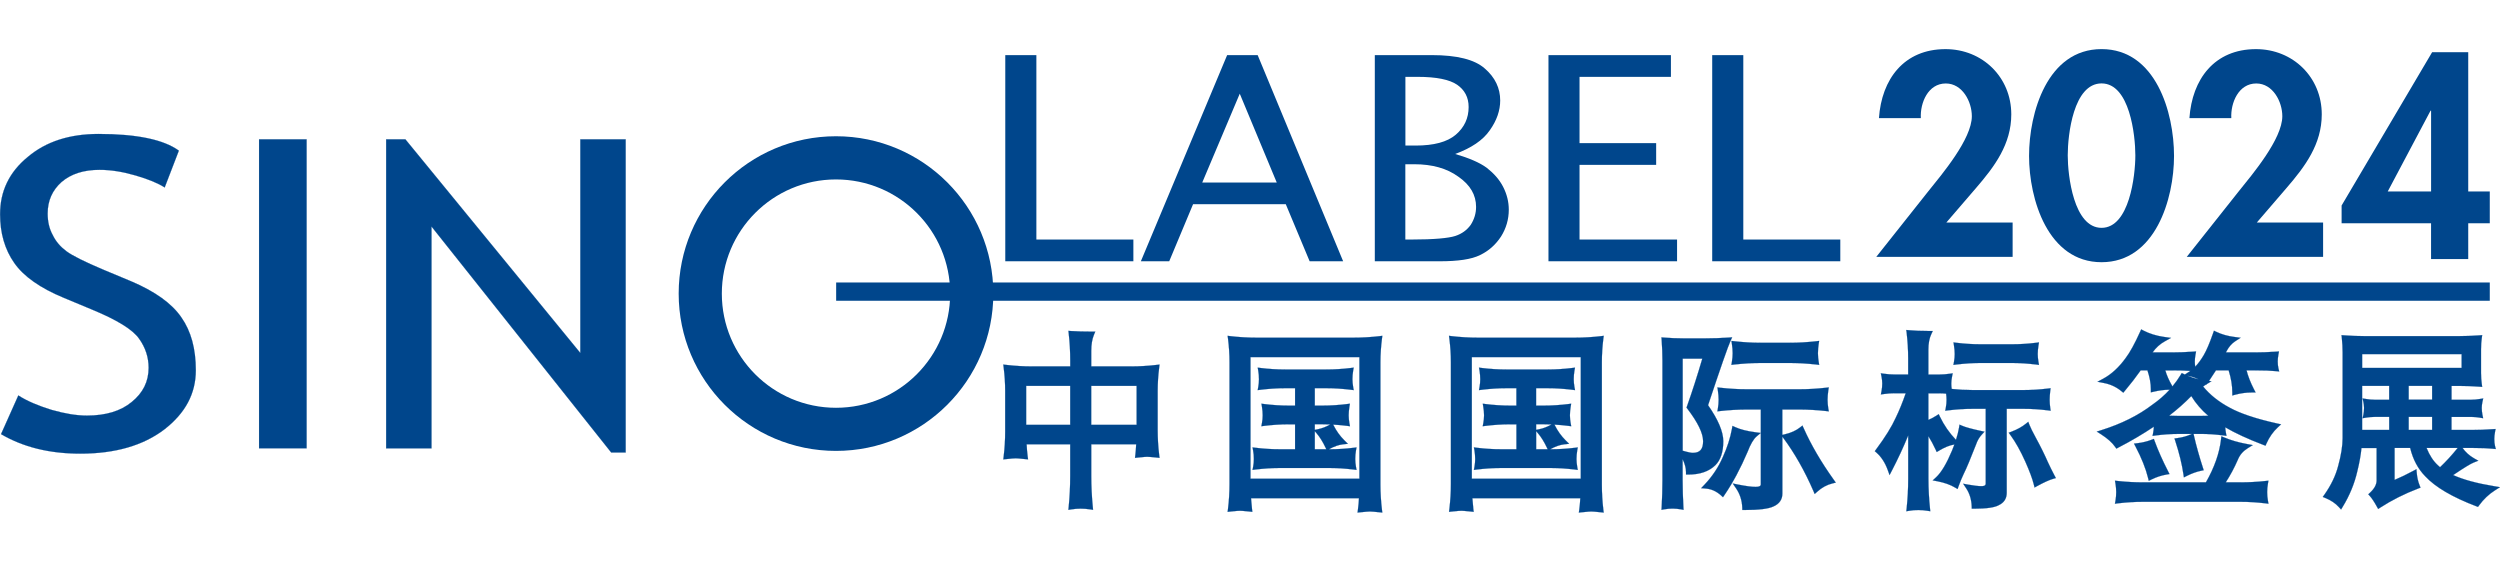
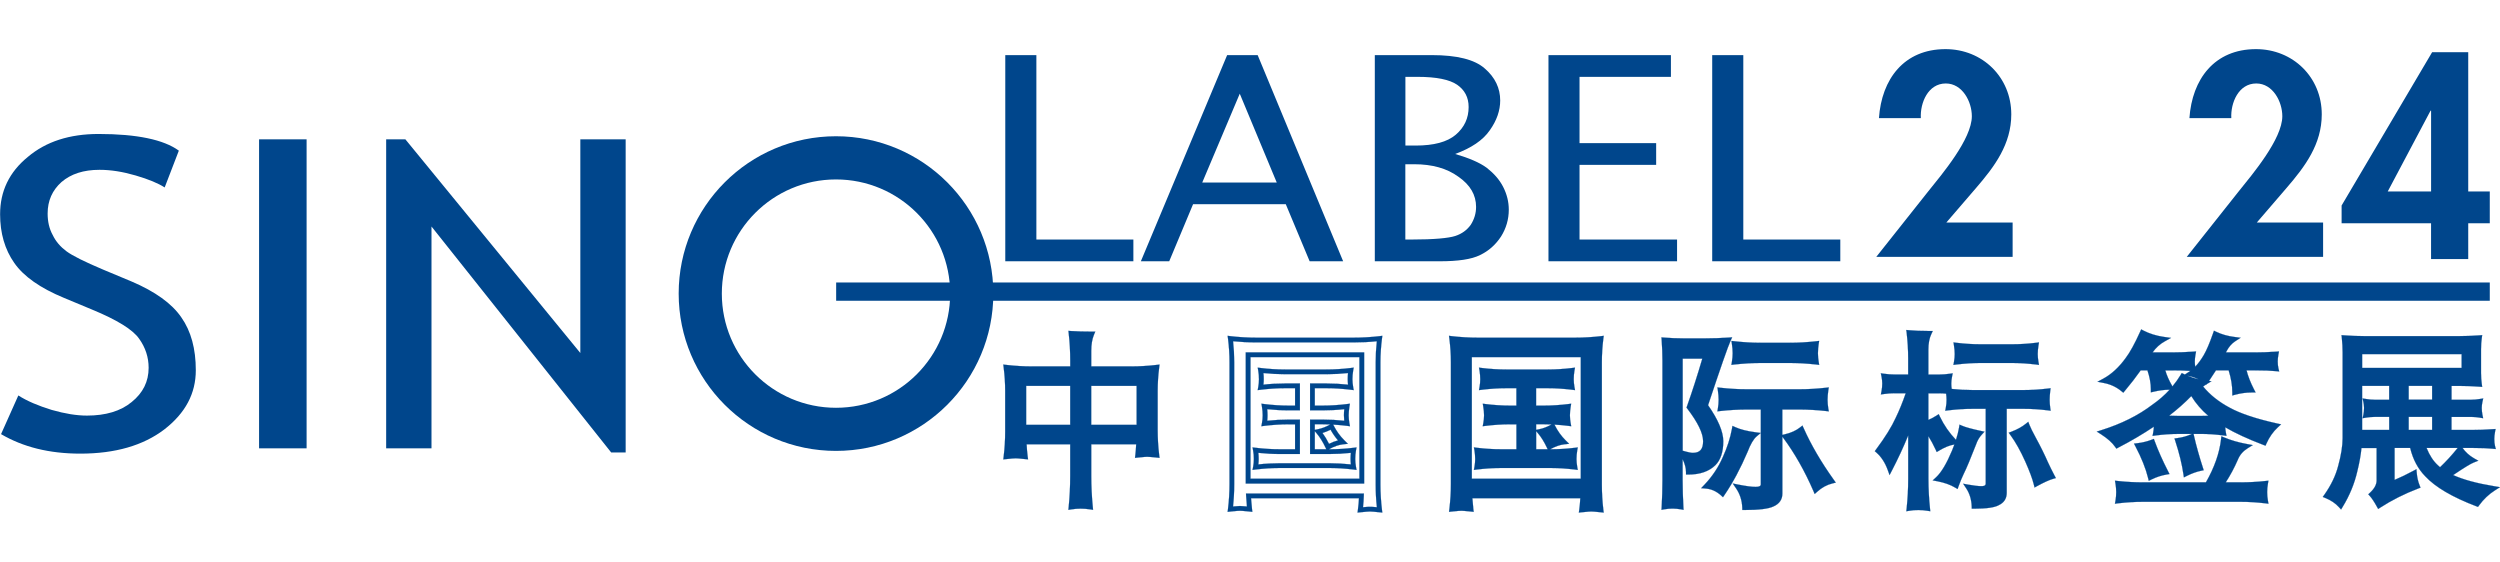
<svg xmlns="http://www.w3.org/2000/svg" id="_圖層_1" viewBox="0 0 748.45 168.14">
  <defs>
    <style>.cls-1{fill:#00468c;stroke-width:0px;}.cls-2{fill:none;stroke:#00468c;stroke-width:.05px;}</style>
  </defs>
  <rect class="cls-1" x="250.33" y="84.57" width="495.06" height="5.47" />
  <path class="cls-1" d="M.31,129.98l5.18-11.59c2.64,1.7,6.03,3.11,9.99,4.33,3.96,1.13,7.44,1.7,10.55,1.7,5.56,0,10.08-1.32,13.38-4.05,3.39-2.73,5.09-6.12,5.09-10.27,0-3.11-.94-6.03-2.83-8.67-1.88-2.73-6.59-5.65-14.13-8.76l-8.38-3.49c-7.07-2.92-12.06-6.41-14.88-10.46C1.44,74.69.03,69.79.03,64.14c0-6.88,2.73-12.62,8.29-17.15,5.46-4.62,12.53-6.88,21.2-6.88,11.49,0,19.5,1.7,24.02,4.99l-4.24,11.02c-1.88-1.22-4.8-2.45-8.67-3.58-3.86-1.13-7.44-1.7-10.83-1.7-4.8,0-8.57,1.23-11.4,3.67-2.73,2.45-4.14,5.56-4.14,9.42,0,2.36.47,4.52,1.51,6.41.94,1.98,2.36,3.58,4.14,4.9,1.79,1.32,5.37,3.11,10.93,5.46l8.57,3.58c7.06,3.01,12.06,6.6,14.88,10.74,2.92,4.15,4.33,9.42,4.33,15.83,0,6.97-3.11,12.82-9.42,17.71-6.31,4.81-14.7,7.25-25.15,7.25-9.33,0-17.15-1.98-23.74-5.84H.31ZM77.56,134.22V41.71h14.23v92.51h-14.23ZM182.97,135.45l-53.79-67.64v66.42h-13.57V41.71h5.75l52.38,63.97v-63.97h13.57v93.74h-4.33Z" />
-   <path class="cls-2" d="M.31,129.98l5.18-11.59c2.64,1.7,6.03,3.11,9.99,4.33,3.96,1.13,7.44,1.7,10.55,1.7,5.56,0,10.08-1.32,13.38-4.05,3.39-2.73,5.09-6.12,5.09-10.27,0-3.11-.94-6.03-2.83-8.67-1.88-2.73-6.59-5.65-14.13-8.76l-8.38-3.49c-7.07-2.92-12.06-6.41-14.88-10.46C1.44,74.69.03,69.79.03,64.14c0-6.88,2.73-12.62,8.29-17.15,5.46-4.62,12.53-6.88,21.2-6.88,11.49,0,19.5,1.7,24.02,4.99l-4.24,11.02c-1.88-1.22-4.8-2.45-8.67-3.58-3.86-1.13-7.44-1.7-10.83-1.7-4.8,0-8.57,1.23-11.4,3.67-2.73,2.45-4.14,5.56-4.14,9.42,0,2.36.47,4.52,1.51,6.41.94,1.98,2.36,3.58,4.14,4.9,1.79,1.32,5.37,3.11,10.93,5.46l8.57,3.58c7.06,3.01,12.06,6.6,14.88,10.74,2.92,4.15,4.33,9.42,4.33,15.83,0,6.97-3.11,12.82-9.42,17.71-6.31,4.81-14.7,7.25-25.15,7.25-9.33,0-17.15-1.98-23.74-5.84H.31ZM77.56,134.22V41.71h14.23v92.51h-14.23ZM182.97,135.45l-53.79-67.64v66.42h-13.57V41.71h5.75l52.38,63.97v-63.97h13.57v93.74h-4.33Z" />
  <path class="cls-1" d="M301.18,109.95c2.6.3,5.19.45,7.76.45h12.18v-2.44c0-2.72-.15-5.44-.45-8.15,1.74.11,3.79.17,6.17.17-.57,1.36-.85,3.06-.85,5.1v5.32h12.63c2.57,0,5.13-.15,7.7-.45-.3,2.38-.45,4.74-.45,7.08v11.72c0,2.53.15,5.04.45,7.53-1.44-.15-2.4-.23-2.89-.23-.45,0-1.4.08-2.83.23.15-1.32.25-2.64.28-3.96h-14.89v10.14c0,3.13.15,6.25.45,9.34-.98-.15-1.94-.23-2.89-.23s-1.94.08-2.89.23c.3-3.09.45-6.21.45-9.34v-10.14h-14.5c.04,1.51.15,2.98.34,4.42-1.44-.15-2.4-.23-2.89-.23s-1.45.08-2.89.23c.3-2.49.45-5,.45-7.53v-12.18c0-2.34-.15-4.7-.45-7.08ZM306.5,127.9h14.61v-13.08h-14.61v13.08ZM325.98,114.82v13.08h15.01v-13.08h-15.01Z" />
  <path class="cls-1" d="M319.86,152.64l.09-.92c.3-3.04.45-6.17.45-9.27v-9.43h-13.05c.05,1.22.16,2.44.31,3.62l.12.89-.89-.09c-1.41-.15-2.35-.23-2.82-.23s-1.41.08-2.81.23l-.89.09.11-.88c.3-2.44.45-4.95.45-7.45v-12.17c0-2.31-.15-4.66-.45-6.99l-.11-.9.9.11c2.55.29,5.13.45,7.67.45h11.47v-1.73c0-2.68-.15-5.4-.45-8.07l-.09-.84.84.05c1.74.11,3.8.17,6.13.17h1.06l-.41.98c-.53,1.27-.79,2.89-.79,4.82v4.62h11.92c2.54,0,5.1-.16,7.62-.45l.9-.11-.11.9c-.3,2.33-.45,4.68-.45,6.99v11.72c0,2.5.15,5,.45,7.44l.11.88-.89-.09c-1.4-.15-2.35-.23-2.81-.23-.29,0-1.01.04-2.76.23l-.88.09.1-.88c.12-1.04.2-2.11.25-3.18h-13.45v9.43c0,3.11.15,6.23.45,9.27l.09.91-.9-.13c-1.93-.3-3.8-.29-5.56,0l-.91.14ZM323.55,150.86c.69,0,1.39.04,2.1.11-.25-2.81-.38-5.67-.38-8.52v-10.84h16.34l-.02.73c-.03,1.06-.1,2.11-.2,3.15.99-.1,1.66-.14,2.04-.14.41,0,1.09.04,2.08.14-.24-2.22-.36-4.48-.36-6.73v-11.72c0-2.07.12-4.18.35-6.28-2.28.24-4.6.36-6.89.36h-13.34v-6.03c0-1.67.19-3.13.56-4.39-1.6-.02-3.07-.05-4.38-.12.24,2.46.37,4.94.37,7.4v3.14h-12.89c-2.3,0-4.63-.12-6.95-.36.24,2.09.35,4.21.35,6.28v12.17c0,2.26-.12,4.52-.36,6.74.99-.1,1.67-.14,2.08-.14s1.09.04,2.08.14c-.13-1.19-.21-2.4-.24-3.61l-.02-.72h15.93v10.84c0,2.86-.13,5.72-.38,8.52.69-.08,1.4-.11,2.1-.11ZM341.7,128.61h-16.43v-14.5h16.43v14.5ZM326.69,127.19h13.59v-11.67h-13.59v11.67ZM321.82,128.61h-16.03v-14.5h16.03v14.5ZM307.21,127.19h13.19v-11.67h-13.19v11.67Z" />
-   <path class="cls-1" d="M368.34,101.34c2.57.3,5.15.45,7.76.45h29.16c2.6,0,5.19-.15,7.76-.45-.3,2.34-.45,4.7-.45,7.08v36.7c0,2.53.15,5.04.45,7.53-1.44-.15-2.4-.23-2.89-.23-.45,0-1.42.08-2.89.23.19-1.4.3-2.79.34-4.19h-33.81c.07,1.36.19,2.68.34,3.96-1.47-.15-2.44-.23-2.89-.23-.49,0-1.45.08-2.89.23.3-2.49.45-5,.45-7.53v-36.47c0-2.38-.15-4.74-.45-7.08ZM373.66,144.04h34.03v-37.83h-34.03v37.83ZM377.4,110.86c2.45.3,4.89.45,7.31.45h12.4c2.42,0,4.85-.15,7.31-.45-.15.87-.23,1.76-.23,2.66,0,.79.08,1.6.23,2.43-2.45-.3-4.89-.45-7.31-.45h-4.19v6.63h3.06c2.45,0,4.89-.15,7.31-.45-.15.91-.23,1.79-.23,2.66s.08,1.64.23,2.44c-2.42-.3-4.85-.45-7.31-.45h-3.06v8.89h5.04c2.45,0,4.89-.15,7.31-.45-.15.87-.23,1.76-.23,2.66,0,.79.08,1.61.23,2.44-2.42-.3-4.85-.45-7.31-.45h-14.78c-2.45,0-4.89.15-7.31.45.15-.83.23-1.64.23-2.44,0-.9-.08-1.79-.23-2.66,2.42.3,4.85.45,7.31.45h5.27v-8.89h-2.6c-2.46,0-4.89.15-7.31.45.15-.79.23-1.6.23-2.44s-.08-1.76-.23-2.66c2.42.3,4.85.45,7.31.45h2.6v-6.63h-3.74c-2.42,0-4.85.15-7.31.45.15-.83.23-1.64.23-2.43,0-.91-.08-1.79-.23-2.66ZM398.63,127.67c.87,1.74,1.98,3.28,3.34,4.64-1.36.15-2.83.66-4.42,1.53-.91-1.93-1.87-3.47-2.89-4.64,1.32-.26,2.64-.77,3.97-1.53Z" />
  <path class="cls-1" d="M413.83,153.45l-.89-.09c-1.4-.15-2.35-.23-2.81-.23-.42,0-1.37.08-2.82.23l-.89.09.12-.89c.15-1.12.25-2.26.31-3.39h-32.32c.07,1.06.17,2.12.29,3.18l.1.88-.88-.09c-1.77-.19-2.51-.23-2.81-.23-.33,0-1.09.04-2.81.23l-.89.1.11-.89c.3-2.45.45-4.96.45-7.45v-36.47c0-2.34-.15-4.69-.44-6.99l-.12-.9.9.11c2.53.29,5.11.44,7.67.44h29.16c2.57,0,5.15-.15,7.68-.44l.9-.11-.12.9c-.29,2.29-.45,4.64-.45,6.99v36.69c0,2.5.16,5.01.45,7.45l.11.88ZM373.03,147.75h35.28l-.02.73c-.03,1.12-.11,2.25-.24,3.38,1.02-.1,1.7-.14,2.08-.14.41,0,1.09.04,2.08.14-.24-2.21-.36-4.48-.36-6.74v-36.69c0-2.11.12-4.21.35-6.27-2.29.24-4.62.35-6.94.35h-29.16c-2.32,0-4.65-.12-6.95-.35.23,2.07.35,4.17.35,6.27v36.47c0,2.25-.12,4.51-.36,6.73.97-.09,1.67-.14,2.08-.14.39,0,1.09.05,2.09.14-.11-1.05-.19-2.1-.24-3.13l-.04-.74ZM408.4,144.75h-35.45v-39.24h35.45v39.24ZM374.37,143.33h32.61v-36.41h-32.61v36.41ZM374.99,140.67l.18-.95c.14-.78.21-1.55.21-2.3,0-.87-.07-1.72-.22-2.54l-.17-.94.95.12c2.38.29,4.8.44,7.22.44h4.56v-7.47h-1.9c-2.43,0-4.86.16-7.22.45l-.97.12.18-.96c.14-.74.21-1.52.21-2.3s-.07-1.68-.21-2.54l-.16-.94.95.12c2.36.29,4.79.45,7.22.45h1.9v-5.21h-3.03c-2.39,0-4.82.16-7.21.45l-.95.12.17-.94c.14-.8.21-1.58.21-2.31,0-.85-.07-1.7-.21-2.54l-.16-.94.94.12c2.42.29,4.84.44,7.22.44h12.4c2.37,0,4.8-.15,7.22-.44l.95-.12-.17.94c-.14.82-.21,1.68-.21,2.53,0,.75.08,1.53.21,2.31l.17.95-.95-.12c-2.4-.29-4.83-.45-7.22-.45h-3.48v5.21h2.35c2.43,0,4.86-.16,7.22-.45l.94-.12-.15.94c-.14.87-.22,1.73-.22,2.54s.08,1.56.21,2.3l.18.96-.97-.12c-1.33-.17-2.68-.29-4.05-.36l.12.25c.84,1.66,1.91,3.16,3.21,4.45l1.05,1.04-1.47.17c-1.25.13-2.65.62-4.15,1.45l-.05.03h.1c2.42,0,4.84-.15,7.22-.44l.95-.12-.17.94c-.14.82-.21,1.68-.21,2.54,0,.74.08,1.52.21,2.3l.17.95-.95-.12c-2.41-.29-4.84-.45-7.22-.45h-14.78c-2.38,0-4.82.16-7.22.45l-.96.12ZM383.18,138.69h14.78c2.14,0,4.31.12,6.47.35-.06-.55-.1-1.09-.1-1.62,0-.62.03-1.24.1-1.85-2.14.23-4.31.35-6.48.35h-5.74v-10.3h3.76c2.17,0,4.34.12,6.47.35-.06-.54-.09-1.08-.09-1.62,0-.61.03-1.22.1-1.85-2.13.24-4.3.35-6.48.35h-3.76v-8.04h4.9c2.14,0,4.31.12,6.47.35-.06-.55-.1-1.1-.1-1.63,0-.62.03-1.24.1-1.85-2.17.23-4.34.35-6.47.35h-12.4c-2.13,0-4.3-.12-6.47-.35.07.62.1,1.23.1,1.85,0,.53-.03,1.07-.1,1.63,2.15-.24,4.32-.35,6.47-.35h4.45v8.04h-3.31c-2.18,0-4.35-.12-6.48-.35.07.63.1,1.25.1,1.85,0,.55-.03,1.09-.09,1.62,2.13-.23,4.3-.35,6.47-.35h3.31v10.3h-5.97c-2.16,0-4.33-.12-6.47-.35.07.61.1,1.23.1,1.85,0,.53-.03,1.07-.1,1.62,2.16-.24,4.33-.35,6.47-.35ZM393.62,134.5h3.45l-.16-.35c-.87-1.85-1.81-3.36-2.78-4.48l-.51-.58v5.41ZM395.92,129.62c.68.92,1.33,2,1.96,3.26.93-.47,1.84-.81,2.7-1.03-.86-.99-1.6-2.06-2.24-3.21-.8.41-1.61.74-2.42.98ZM393.62,127.02v1.67l.91-.18c1.24-.25,2.5-.73,3.74-1.44-.77-.03-1.53-.05-2.3-.05h-2.35Z" />
  <path class="cls-1" d="M434.59,101.34c2.57.3,5.15.45,7.76.45h29.16c2.6,0,5.19-.15,7.76-.45-.3,2.34-.45,4.7-.45,7.08v36.7c0,2.53.15,5.04.45,7.53-1.44-.15-2.4-.23-2.89-.23-.45,0-1.42.08-2.89.23.19-1.4.3-2.79.34-4.19h-33.81c.08,1.36.19,2.68.34,3.96-1.47-.15-2.44-.23-2.89-.23-.49,0-1.45.08-2.89.23.3-2.49.45-5,.45-7.53v-36.47c0-2.38-.15-4.74-.45-7.08ZM439.92,144.04h34.03v-37.83h-34.03v37.83ZM443.65,110.86c2.45.3,4.89.45,7.31.45h12.4c2.41,0,4.85-.15,7.31-.45-.15.87-.23,1.76-.23,2.66,0,.79.07,1.6.23,2.43-2.46-.3-4.89-.45-7.31-.45h-4.19v6.63h3.06c2.45,0,4.89-.15,7.31-.45-.15.91-.23,1.79-.23,2.66s.08,1.64.23,2.44c-2.42-.3-4.85-.45-7.31-.45h-3.06v8.89h5.04c2.45,0,4.89-.15,7.31-.45-.15.87-.23,1.76-.23,2.66,0,.79.08,1.61.23,2.44-2.42-.3-4.85-.45-7.31-.45h-14.78c-2.46,0-4.89.15-7.31.45.15-.83.23-1.64.23-2.44,0-.9-.08-1.79-.23-2.66,2.41.3,4.85.45,7.31.45h5.26v-8.89h-2.6c-2.45,0-4.89.15-7.31.45.15-.79.23-1.6.23-2.44s-.08-1.76-.23-2.66c2.42.3,4.85.45,7.31.45h2.6v-6.63h-3.74c-2.42,0-4.85.15-7.31.45.15-.83.23-1.64.23-2.43,0-.91-.08-1.79-.23-2.66ZM464.89,127.67c.87,1.74,1.98,3.28,3.34,4.64-1.36.15-2.83.66-4.42,1.53-.91-1.93-1.87-3.47-2.89-4.64,1.32-.26,2.64-.77,3.96-1.53Z" />
  <path class="cls-1" d="M480.08,153.45l-.88-.09c-1.4-.15-2.35-.23-2.81-.23-.29,0-1.02.04-2.82.23l-.89.09.12-.89c.15-1.11.25-2.24.31-3.39h-32.31c.07,1.08.17,2.15.28,3.18l.11.88-.88-.09c-1.77-.19-2.51-.23-2.81-.23-.33,0-1.08.04-2.81.23l-.88.09.11-.88c.29-2.49.45-4.99.45-7.45v-36.47c0-2.31-.16-4.66-.45-6.99l-.12-.9.9.11c2.53.29,5.11.44,7.68.44h29.16c2.57,0,5.15-.15,7.68-.44l.9-.11-.12.9c-.29,2.3-.44,4.65-.44,6.99v36.69c0,2.49.15,5,.44,7.45l.11.88ZM439.28,147.75h35.29l-.02.73c-.03,1.13-.11,2.26-.24,3.38,1.02-.1,1.7-.14,2.08-.14.41,0,1.09.04,2.08.14-.24-2.23-.35-4.49-.35-6.74v-36.69c0-2.09.12-4.2.35-6.27-2.3.24-4.63.35-6.95.35h-29.16c-2.32,0-4.65-.12-6.95-.35.24,2.09.35,4.2.35,6.27v36.47c0,2.22-.12,4.48-.36,6.73.97-.09,1.67-.14,2.08-.14.39,0,1.09.05,2.09.14-.11-1.02-.19-2.07-.25-3.13l-.04-.74ZM474.66,144.75h-35.45v-39.24h35.45v39.24ZM440.63,143.33h32.62v-36.41h-32.62v36.41ZM441.26,140.67l.17-.95c.14-.78.21-1.56.21-2.3,0-.86-.08-1.72-.21-2.54l-.17-.94.95.12c2.37.29,4.8.44,7.22.44h4.56v-7.47h-1.9c-2.43,0-4.86.16-7.22.45l-.97.12.18-.96c.14-.76.22-1.54.22-2.3,0-.81-.08-1.64-.23-2.54l-.15-.94.94.12c2.36.29,4.79.45,7.22.45h1.9v-5.21h-3.03c-2.39,0-4.82.16-7.22.45l-.95.12.17-.95c.14-.78.21-1.56.21-2.31,0-.86-.08-1.71-.21-2.53l-.17-.94.95.12c2.42.29,4.84.44,7.22.44h12.4c2.38,0,4.81-.15,7.22-.44l.95-.12-.17.94c-.14.8-.21,1.63-.21,2.53,0,.78.08,1.55.21,2.31l.18.95-.96-.12c-2.4-.29-4.83-.45-7.22-.45h-3.48v5.21h2.35c2.43,0,4.85-.16,7.21-.45l.94-.12-.15.94c-.14.87-.22,1.73-.22,2.54s.08,1.56.21,2.3l.18.96-.97-.12c-1.33-.17-2.68-.29-4.04-.36l.12.25c.84,1.67,1.91,3.17,3.2,4.45l1.05,1.04-1.47.17c-1.25.13-2.64.62-4.15,1.45l-.05.03h.1c2.41,0,4.84-.15,7.22-.44l.95-.12-.17.94c-.14.82-.21,1.68-.21,2.54,0,.74.08,1.52.21,2.3l.17.95-.95-.12c-2.41-.29-4.83-.45-7.22-.45h-14.78c-2.39,0-4.82.16-7.22.45l-.95.12ZM449.43,138.69h14.78c2.14,0,4.31.12,6.47.35-.06-.55-.1-1.09-.1-1.62,0-.62.03-1.24.1-1.85-2.14.23-4.31.35-6.47.35h-5.75v-10.3h3.77c2.17,0,4.33.12,6.46.35-.06-.54-.09-1.08-.09-1.62,0-.61.03-1.22.1-1.85-2.13.24-4.3.35-6.47.35h-3.77v-8.04h4.9c2.14,0,4.31.12,6.47.35-.06-.54-.09-1.09-.09-1.63,0-.64.03-1.25.1-1.85-2.16.23-4.34.35-6.47.35h-12.4c-2.13,0-4.31-.12-6.48-.35.07.61.1,1.23.1,1.85,0,.53-.03,1.08-.1,1.63,2.15-.24,4.33-.35,6.47-.35h4.44v8.04h-3.31c-2.18,0-4.35-.12-6.48-.35.08.63.11,1.24.11,1.85,0,.54-.03,1.08-.1,1.62,2.13-.23,4.3-.35,6.47-.35h3.31v10.3h-5.97c-2.16,0-4.33-.12-6.47-.35.07.61.1,1.23.1,1.85,0,.53-.03,1.07-.1,1.62,2.15-.24,4.33-.35,6.47-.35ZM459.88,134.5h3.46l-.16-.35c-.86-1.84-1.8-3.35-2.78-4.48l-.51-.59v5.42ZM462.17,129.63c.69.92,1.34,2.01,1.97,3.26.94-.47,1.83-.81,2.69-1.03-.85-.98-1.6-2.06-2.23-3.21-.8.41-1.62.74-2.43.99ZM459.88,127.02v1.67l.91-.18c1.24-.25,2.49-.73,3.73-1.44-.76-.03-1.53-.05-2.29-.05h-2.35Z" />
  <path class="cls-1" d="M498.19,101.79c1.85.15,3.7.23,5.55.23h7.08c2.19,0,4.4-.08,6.63-.23-.79,1.74-3.08,8.29-6.85,19.65,3.06,4.3,4.61,7.85,4.64,10.65,0,3.02-.72,5.25-2.15,6.68-1.78,1.74-4.3,2.61-7.59,2.61,0-1.78-.66-3.7-1.98-5.78,1.58.45,2.68.68,3.28.68,2.53,0,3.79-1.4,3.79-4.19,0-2.53-1.62-5.93-4.87-10.19,1.66-4.68,3.28-9.76,4.87-15.23h-7.53v37.15c0,2.64.08,5.3.23,7.98-.87-.15-1.75-.23-2.66-.23-.79,0-1.6.08-2.44.23.15-2.68.23-5.34.23-7.98v-35.85c0-2.08-.08-4.13-.23-6.17ZM519.2,128.52c1.58.72,3.66,1.25,6.23,1.59-1.02.87-2,2.53-2.95,4.98-2.04,4.79-4.3,9.02-6.79,12.68-1.47-1.32-3.1-2.06-4.87-2.21,2.38-2.49,4.25-5.3,5.61-8.44,1.36-2.98,2.28-5.85,2.78-8.61ZM515,116.8c2.64.3,5.3.45,7.99.45h15.69c2.64,0,5.3-.15,7.99-.45-.15.98-.23,1.94-.23,2.89s.08,1.79.23,2.66c-2.68-.3-5.34-.45-7.99-.45h-5.78v25.88c0,1.47-.74,2.53-2.21,3.17-1.4.68-4.19,1.02-8.38,1.02-.08-2.3-.74-4.36-1.98-6.17,2.27.45,4.02.68,5.27.68,1.43,0,2.19-.45,2.27-1.36v-23.22h-4.87c-2.68,0-5.34.15-7.99.45.15-.87.23-1.76.23-2.66s-.08-1.91-.23-2.89ZM519.2,102.87c2.68.3,5.34.45,7.98.45h8.61c2.64,0,5.3-.15,7.98-.45-.15.98-.23,1.94-.23,2.89,0,.87.08,1.76.23,2.66-2.68-.3-5.34-.45-7.98-.45h-8.61c-2.64,0-5.31.15-7.98.45.15-.9.22-1.79.22-2.66,0-.94-.08-1.9-.22-2.89ZM539.36,128.52c2.27,5.06,5.28,10.23,9.06,15.52-1.74.42-3.36,1.3-4.87,2.66-2.64-6.08-5.66-11.4-9.06-15.97,1.96-.45,3.59-1.19,4.87-2.21Z" />
  <path class="cls-1" d="M522.31,152.67h-.69l-.02-.69c-.07-2.15-.7-4.1-1.86-5.79l-.99-1.44,1.71.34c2.23.44,3.95.67,5.13.67,1.5,0,1.54-.52,1.56-.71v-22.45h-4.16c-2.64,0-5.3.15-7.9.44l-.94.11.16-.93c.14-.82.21-1.68.21-2.54s-.08-1.84-.22-2.78l-.14-.92.92.11c2.59.29,5.25.45,7.9.45h15.69c2.61,0,5.27-.16,7.9-.45l.92-.11-.14.92c-.14.94-.22,1.88-.22,2.78s.08,1.72.21,2.54l.16.93-.94-.11c-2.65-.29-5.3-.44-7.9-.44h-5.07v7.6l.72-.17c1.84-.42,3.39-1.12,4.59-2.07l.71-.56.38.83c2.22,4.98,5.25,10.16,8.99,15.39l.61.86-1.02.25c-1.62.39-3.16,1.23-4.56,2.5l-.73.66-.39-.91c-2.62-6.02-5.64-11.34-8.98-15.83l-.31-.41v17.04c0,1.75-.91,3.06-2.63,3.82-1.48.72-4.32,1.08-8.67,1.08ZM521.73,146.78c.7,1.38,1.11,2.88,1.25,4.48,3.7-.03,6.19-.35,7.4-.94,1.24-.55,1.81-1.34,1.81-2.53v-26.58h6.48c2.35,0,4.76.12,7.15.36-.07-.62-.1-1.24-.1-1.86,0-.68.04-1.38.11-2.09-2.39.25-4.8.36-7.16.36h-15.69c-2.41,0-4.81-.12-7.16-.36.08.71.11,1.4.11,2.08,0,.63-.03,1.25-.1,1.86,2.36-.24,4.76-.35,7.15-.35h5.58v23.92c-.06.81-.53,2.07-2.97,2.07-.99,0-2.26-.13-3.86-.41ZM535.67,131.15c3,4.17,5.73,9.01,8.14,14.4,1.08-.85,2.24-1.49,3.45-1.91-3.34-4.75-6.09-9.47-8.2-14.03-.98.65-2.12,1.16-3.4,1.55ZM497.42,152.65l.05-.9c.15-2.62.23-5.29.23-7.94v-35.85c0-2.07-.08-4.13-.23-6.12l-.06-.83.83.06c1.87.15,3.72.23,5.49.23h7.08c2.11,0,4.32-.08,6.57-.23l1.19-.08-.5,1.08c-.76,1.67-3.02,8.14-6.71,19.24,2.99,4.28,4.53,7.89,4.56,10.75,0,3.21-.79,5.63-2.36,7.2-1.91,1.87-4.63,2.81-8.09,2.81h-.71v-.71c0-1.21-.34-2.51-1.02-3.89v6.32c0,2.56.08,5.23.23,7.95l.05.89-.88-.16c-1.54-.26-3.13-.31-4.85,0l-.88.16ZM500.62,150.86c.64,0,1.28.04,1.91.11-.12-2.44-.18-4.85-.18-7.16v-8.72l-.44-.69.44.13v-28.57h9.18l-.26.91c-1.54,5.32-3.14,10.34-4.76,14.92,3.22,4.29,4.78,7.66,4.78,10.31,0,4.05-2.45,4.9-4.5,4.9-.43,0-1.03-.09-1.83-.27.69,1.37,1.09,2.69,1.21,3.94,2.75-.11,4.91-.92,6.41-2.39,1.29-1.29,1.94-3.37,1.94-6.18-.04-2.63-1.55-6.07-4.52-10.23l-.21-.29.11-.34c3.27-9.83,5.39-15.97,6.44-18.65-1.9.11-3.75.16-5.53.16h-7.08c-1.55,0-3.16-.05-4.78-.17.11,1.77.17,3.58.17,5.41v35.85c0,2.38-.06,4.78-.18,7.15.57-.07,1.14-.1,1.68-.1ZM503.76,134.94c1.84.53,2.66.64,3.03.64,2.13,0,3.09-1.08,3.09-3.48s-1.59-5.64-4.73-9.76l-.24-.31.13-.36c1.56-4.39,3.1-9.19,4.6-14.29h-5.88v27.57ZM515.82,148.85l-.6-.55c-1.35-1.21-2.85-1.89-4.46-2.03l-1.47-.12,1.02-1.07c2.31-2.43,4.15-5.2,5.47-8.23,1.33-2.91,2.24-5.75,2.73-8.45l.16-.9.83.38c1.52.69,3.55,1.21,6.03,1.53l1.59.21-1.22,1.03c-.93.78-1.85,2.36-2.74,4.69-2.07,4.85-4.37,9.16-6.87,12.83l-.46.68ZM512.22,145.09c1.17.29,2.29.84,3.32,1.64,2.28-3.45,4.39-7.46,6.29-11.92.7-1.81,1.41-3.2,2.18-4.2-1.64-.28-3.07-.65-4.28-1.1-.54,2.56-1.43,5.21-2.66,7.92-1.2,2.78-2.83,5.35-4.85,7.66ZM544.62,109.23l-.93-.11c-2.67-.29-5.33-.45-7.9-.45h-8.61c-2.57,0-5.23.16-7.9.45l-.93.11.15-.93c.14-.86.22-1.72.22-2.54,0-.9-.08-1.84-.22-2.78l-.14-.92.92.11c2.63.29,5.28.45,7.9.45h8.61c2.62,0,5.28-.16,7.9-.45l.92-.11-.14.92c-.14.94-.22,1.88-.22,2.78,0,.83.08,1.68.22,2.54l.15.93ZM520.02,103.67c.08.71.11,1.4.11,2.08,0,.61-.03,1.23-.11,1.86,2.42-.25,4.82-.36,7.16-.36h8.61c2.34,0,4.74.12,7.16.36-.08-.63-.11-1.25-.11-1.86,0-.68.04-1.38.11-2.08-2.38.24-4.79.36-7.16.36h-8.61c-2.37,0-4.78-.12-7.16-.36Z" />
  <path class="cls-1" d="M563.99,112.61c1.06.15,2.1.22,3.12.22h4.87v-5.55c0-2.57-.15-5.13-.45-7.7,1.66.15,3.66.23,6,.23-.6,1.28-.91,2.91-.91,4.87v8.15h3.96c1.06,0,2.1-.07,3.12-.22-.15.76-.23,1.49-.23,2.21,0,.79.08,1.55.23,2.27,2.3.26,4.59.4,6.85.4h15.29c2.42,0,4.83-.15,7.25-.45-.11.91-.17,1.79-.17,2.66s.06,1.64.17,2.44c-2.42-.3-4.83-.45-7.25-.45h-5.78v25.88c0,1.4-.64,2.4-1.93,3-1.17.68-3.55,1.02-7.13,1.02-.08-2.19-.66-4.11-1.76-5.78,1.7.3,3.02.45,3.96.45,1.24,0,1.91-.45,1.98-1.36v-23.22h-4.64c-2.42,0-4.85.15-7.31.45.15-.79.23-1.6.23-2.44s-.08-1.66-.23-2.49c-.87-.11-1.76-.17-2.66-.17h-3.96v9.68c1.17-.38,2.34-.94,3.51-1.7,1.32,2.76,3.02,5.19,5.1,7.3-1.55.19-3.25.85-5.1,1.98-1.1-2.38-2.27-4.36-3.51-5.95v15.01c0,2.94.15,5.89.45,8.83-.98-.15-1.94-.23-2.89-.23-.87,0-1.76.08-2.66.23.3-2.94.45-5.89.45-8.83v-16.76c-1.81,4.83-3.87,9.46-6.17,13.87-.83-2.3-2.02-4.13-3.57-5.49,2.75-3.7,4.74-6.89,5.94-9.57,1.21-2.49,2.32-5.29,3.34-8.38h-4.42c-1.02,0-2.06.08-3.12.23.15-.79.23-1.61.23-2.44,0-.72-.08-1.45-.23-2.21ZM587.21,128.13c1.06.45,2.91.96,5.55,1.53-.79.87-1.4,1.91-1.81,3.11-1.62,4.19-2.85,7.12-3.68,8.78-.6,1.25-1.13,2.51-1.59,3.79-1.51-.91-3.36-1.57-5.55-1.98,1.62-1.51,3.26-4.25,4.93-8.21,1.13-2.79,1.85-5.13,2.15-7.02ZM585.68,103.32c2.45.3,4.89.45,7.31.45h9.29c2.45,0,4.89-.15,7.3-.45-.15.91-.23,1.79-.23,2.66,0,.79.08,1.6.23,2.43-2.42-.3-4.85-.45-7.3-.45h-9.29c-2.42,0-4.85.15-7.31.45.15-.83.23-1.64.23-2.43,0-.87-.08-1.76-.23-2.66ZM606.91,127.45c.34.87.98,2.17,1.92,3.91,1.43,2.64,2.63,5.04,3.57,7.19.64,1.4,1.32,2.77,2.04,4.13-1.17.34-2.79,1.08-4.87,2.21-.45-1.81-1.32-4.15-2.6-7.02-1.44-3.21-2.93-5.87-4.47-7.99,1.77-.68,3.25-1.49,4.42-2.44Z" />
  <path class="cls-1" d="M570.72,153.04l.1-.93c.3-2.88.46-5.83.46-8.75v-13.01c-1.46,3.58-3.09,7.08-4.84,10.44l-.74,1.43-.55-1.52c-.79-2.18-1.93-3.93-3.38-5.2l-.49-.43.39-.53c2.72-3.65,4.69-6.83,5.86-9.43,1.08-2.21,2.08-4.69,3.01-7.38h-3.43c-.99,0-2,.08-3.02.22l-.99.14.19-.98c.14-.74.22-1.51.22-2.3,0-.68-.08-1.37-.22-2.06l-.2-.99,1,.14c1.02.14,2.03.22,3.02.22h4.16v-4.84c0-2.54-.16-5.11-.45-7.62l-.11-.87.87.08c1.63.15,3.63.23,5.94.23h1.11l-.47,1.01c-.56,1.19-.84,2.73-.84,4.57v7.45h3.26c1.02,0,2.03-.08,3.02-.22l1-.14-.2.99c-.14.7-.22,1.39-.22,2.06,0,.56.04,1.1.12,1.62,2.11.23,4.21.34,6.25.34h15.29c2.37,0,4.78-.15,7.16-.44l.9-.11-.11.9c-.11.88-.17,1.75-.17,2.57,0,.78.06,1.57.17,2.34l.13.92-.92-.12c-2.36-.29-4.77-.45-7.16-.45h-5.07v25.18c0,1.66-.8,2.92-2.33,3.64-1.24.72-3.69,1.08-7.44,1.08h-.69l-.02-.68c-.07-2.05-.62-3.87-1.64-5.41l-.91-1.38,1.62.29c1.66.29,2.95.44,3.84.44,1.22,0,1.25-.46,1.28-.71v-22.45h-3.93c-2.39,0-4.82.16-7.22.45l-.96.12.18-.96c.14-.76.21-1.51.21-2.3,0-.61-.05-1.23-.13-1.85-.66-.06-1.34-.1-2.05-.1h-3.26v7.96c.8-.33,1.61-.76,2.42-1.28l.68-.44.34.73c1.25,2.6,2.87,4.94,4.82,6.96.44-1.37.75-2.59.92-3.65l.14-.9.84.36c1,.43,2.83.93,5.42,1.49l1.21.26-.83.91c-.73.79-1.29,1.76-1.67,2.87-1.67,4.29-2.88,7.18-3.72,8.86-.59,1.24-1.11,2.49-1.54,3.71l-.29.82-.74-.44c-1.44-.86-3.23-1.49-5.32-1.89l-1.38-.26,1.03-.95c1.54-1.43,3.14-4.11,4.75-7.97.26-.63.49-1.24.71-1.83-1.39.21-2.94.84-4.61,1.85l-.68.41-.33-.72c-.69-1.49-1.41-2.83-2.16-4.01v12.78c0,2.93.16,5.87.46,8.75l.09.92-.91-.14c-1.8-.28-3.51-.3-5.33,0l-.92.15ZM574.18,151.26c.69,0,1.39.04,2.09.11-.25-2.65-.37-5.34-.37-8.01v-27.04h4.67c.78,0,1.55.04,2.29.12-.08-.53-.11-1.07-.11-1.62,0-.46.03-.92.09-1.39-.75.08-1.51.11-2.27.11h-4.67v-8.86c0-1.58.19-2.98.58-4.17-1.54-.02-2.94-.06-4.17-.15.24,2.29.36,4.62.36,6.93v6.25h-5.58c-.74,0-1.5-.04-2.27-.11.06.47.09.93.09,1.39,0,.55-.03,1.09-.09,1.62.77-.08,1.53-.12,2.27-.12h5.4l-.31.93c-1.03,3.12-2.16,5.97-3.38,8.47-1.15,2.56-3.05,5.65-5.64,9.17,1.08,1.06,1.98,2.36,2.69,3.89,2.01-4,3.84-8.17,5.44-12.43l1.37.25v16.76c0,2.67-.12,5.36-.37,8,.63-.08,1.26-.11,1.87-.11ZM590.58,146.73c.59,1.25.96,2.64,1.09,4.13,3.8-.05,5.42-.52,6.11-.92,1.09-.52,1.57-1.27,1.57-2.39v-26.59h6.48c2.15,0,4.31.12,6.44.35-.05-.54-.07-1.09-.07-1.63,0-.6.03-1.22.08-1.85-2.14.23-4.31.35-6.45.35h-15.29c-2.13,0-4.31-.12-6.49-.35.08.62.12,1.23.12,1.85,0,.55-.03,1.09-.09,1.63,2.15-.24,4.32-.35,6.47-.35h5.35v23.93c-.06.81-.49,2.06-2.69,2.06-.7,0-1.56-.08-2.63-.23ZM581.51,142.93c1.41.35,2.68.81,3.79,1.38.39-1.02.83-2.05,1.32-3.08.81-1.63,2.04-4.56,3.66-8.73.29-.87.7-1.68,1.21-2.41-1.59-.36-2.82-.7-3.75-1.01-.23,1.11-.58,2.35-1.05,3.71l.04.04h-.05c-.28.82-.61,1.68-.97,2.58-1.42,3.39-2.8,5.86-4.21,7.52ZM576.77,127.41l.4.5c1.14,1.45,2.24,3.26,3.27,5.38,1.18-.66,2.32-1.14,3.4-1.43-1.56-1.75-2.9-3.71-4-5.85-1.01.58-2.01,1.04-3.01,1.36l-.06.02ZM609.11,145.95l-.22-.89c-.44-1.76-1.31-4.08-2.57-6.91-1.4-3.13-2.88-5.77-4.4-7.85l-.55-.75.87-.33c1.7-.65,3.12-1.44,4.22-2.33l.76-.61.35.91c.32.82.93,2.07,1.89,3.83,1.45,2.65,2.65,5.09,3.59,7.24.62,1.36,1.31,2.73,2.02,4.09l.41.77-.84.24c-1.13.33-2.72,1.05-4.73,2.15l-.81.44ZM603.59,130.2c1.39,2.04,2.75,4.51,4.03,7.37,1.11,2.5,1.91,4.56,2.41,6.27,1.32-.7,2.46-1.23,3.41-1.58-.59-1.14-1.15-2.29-1.67-3.43-.93-2.13-2.13-4.53-3.55-7.15-.71-1.31-1.24-2.34-1.6-3.14-.87.61-1.88,1.16-3.02,1.65ZM610.44,109.24l-.95-.12c-2.41-.29-4.84-.45-7.22-.45h-9.28c-2.35,0-4.77.16-7.22.45l-.95.12.17-.94c.14-.83.21-1.58.21-2.31,0-.8-.08-1.64-.22-2.55l-.14-.93.93.12c2.42.29,4.84.44,7.22.44h9.28c2.42,0,4.84-.15,7.22-.44l.94-.12-.16.94c-.14.86-.22,1.72-.22,2.54,0,.74.08,1.52.21,2.3l.17.95ZM586.5,104.13c.08.64.11,1.25.11,1.85,0,.53-.03,1.06-.1,1.62,2.19-.24,4.36-.35,6.47-.35h9.28c2.14,0,4.31.12,6.47.35-.06-.55-.1-1.09-.1-1.62,0-.61.03-1.23.1-1.85-2.14.23-4.31.35-6.48.35h-9.28c-2.13,0-4.31-.12-6.48-.35Z" />
  <path class="cls-1" d="M653.46,112.61c2.04,1.02,4.19,1.68,6.46,1.98-.57.34-1.04.66-1.42.96,2.15,2.83,5.04,5.21,8.66,7.14,3.25,1.78,7.98,3.36,14.21,4.76-1.47,1.36-2.66,3.06-3.57,5.1-5.25-2-9.38-3.96-12.4-5.89v.57c0,.79.07,1.6.22,2.44-2.26-.3-4.55-.45-6.85-.45h-6.63c-2.3,0-4.59.15-6.85.45.15-.83.23-1.64.23-2.44,0-.3-.02-.57-.06-.79-3.47,2.42-7.36,4.74-11.66,6.97-.94-1.36-2.42-2.68-4.42-3.96,6-1.89,11.14-4.46,15.4-7.7,3.59-2.49,6.47-5.53,8.66-9.12ZM641.34,99.59c1.89.98,4.02,1.64,6.4,1.98-1.7.94-3.1,2.26-4.19,3.96-.15.26-.3.49-.45.68h7.3c1.92,0,3.98-.07,6.17-.22-.15.79-.23,1.53-.23,2.21,0,.83.08,1.57.23,2.21-1.47-.15-3.53-.23-6.17-.23h-3.06c.38,1.78,1.17,3.7,2.38,5.78-1.66,0-3.36.21-5.1.62,0-2-.41-4.13-1.24-6.4h-2.89c-1.47,2.11-3.12,4.25-4.93,6.4-1.59-1.32-3.44-2.19-5.55-2.6,2.53-1.36,4.83-3.47,6.91-6.34,1.32-1.74,2.79-4.42,4.42-8.04ZM665.64,131.64c2.08.87,4.36,1.53,6.85,1.98-1.51.94-2.59,2.23-3.23,3.85-1.17,2.68-2.59,5.23-4.25,7.64h5.72c2.53,0,5.04-.13,7.53-.4-.15.87-.23,1.74-.23,2.6s.08,1.79.23,2.66c-2.49-.3-5-.45-7.53-.45h-29.16c-2.53,0-5.04.15-7.53.45.15-.87.23-1.76.23-2.66s-.08-1.74-.23-2.6c2.49.26,5,.4,7.53.4h19.25c2.72-4.68,4.32-9.17,4.81-13.48ZM644.4,132.32c1.02,2.79,2.36,5.81,4.02,9.06-1.55.26-3.1.77-4.64,1.53-.72-2.91-1.98-6.08-3.8-9.51,1.59-.19,3.06-.55,4.42-1.08ZM647.46,125.01c1.59.15,3.15.23,4.7.23h6.63c1.43,0,2.85-.06,4.25-.17-2.87-2.08-5.15-4.62-6.85-7.64-.19.19-.38.38-.57.57-2.38,2.46-5.1,4.79-8.15,7.02ZM656.12,130.73c.68,2.95,1.57,6.12,2.66,9.51-1.43.3-2.91.83-4.42,1.59-.45-3.06-1.26-6.38-2.43-9.97,1.51-.19,2.91-.57,4.19-1.13ZM663.2,99.98c1.66.79,3.51,1.32,5.55,1.59-1.17.76-2.13,1.87-2.89,3.34-.23.45-.45.89-.68,1.3h9.97c1.96,0,4.04-.07,6.23-.22-.15.79-.23,1.53-.23,2.21,0,.83.08,1.57.23,2.21-1.47-.15-3.55-.23-6.23-.23h-3.51c.41,2.04,1.23,4.25,2.44,6.63-1.7,0-3.4.23-5.1.68,0-2.34-.44-4.78-1.3-7.31h-4.7c-.83,1.32-1.7,2.64-2.6,3.96-1.36-1.09-2.91-1.83-4.65-2.21,1.66-1.09,3.19-2.83,4.59-5.21.87-1.47,1.83-3.72,2.89-6.74Z" />
  <path class="cls-1" d="M679.13,150.8l-.95-.12c-2.48-.29-4.99-.45-7.45-.45h-29.16c-2.46,0-4.97.16-7.45.45l-.95.12.17-.94c.14-.82.21-1.68.21-2.54s-.08-1.66-.21-2.48l-.16-.93.93.1c2.47.26,4.98.4,7.46.4h18.84c2.53-4.44,4.05-8.76,4.52-12.85l.11-.94.87.36c2.01.84,4.26,1.49,6.71,1.94l1.8.33-1.55.97c-1.39.87-2.36,2.02-2.95,3.51-1.01,2.32-2.21,4.56-3.58,6.68h4.39c2.48,0,4.99-.13,7.46-.4l.93-.1-.16.93c-.14.84-.22,1.68-.22,2.48,0,.85.08,1.69.22,2.54l.17.94ZM634.87,145.51c.07.61.1,1.21.1,1.81s-.03,1.24-.1,1.85c2.24-.24,4.49-.35,6.7-.35h29.16c2.21,0,4.46.12,6.7.35-.08-.62-.11-1.24-.11-1.85s.03-1.19.11-1.81c-2.23.21-4.48.31-6.7.31h-7.07l.77-1.11c1.62-2.36,3.03-4.9,4.18-7.53.49-1.23,1.23-2.3,2.2-3.18-1.62-.36-3.16-.82-4.59-1.37-.62,4.12-2.22,8.43-4.79,12.84l-.2.35h-19.66c-2.22,0-4.47-.1-6.7-.31ZM643.3,143.93l-.21-.85c-.7-2.84-1.96-5.99-3.73-9.35l-.48-.92,1.02-.12c1.52-.18,2.94-.53,4.24-1.03l.68-.26.25.68c1,2.75,2.35,5.77,3.99,8.98l.44.86-.95.16c-1.47.25-2.97.74-4.45,1.47l-.79.39ZM641.07,133.95c1.43,2.82,2.49,5.49,3.18,7.96,1.03-.46,2.08-.8,3.12-1.04-1.35-2.71-2.49-5.27-3.39-7.65-.92.32-1.9.56-2.91.73ZM653.81,142.9l-.14-.97c-.44-2.98-1.25-6.3-2.41-9.85l-.26-.81.85-.11c1.44-.19,2.79-.55,4-1.08l.38-.17h-4.06c-2.27,0-4.55.16-6.76.45l-.97.13.18-.96c.11-.62.18-1.22.2-1.79-3.2,2.16-6.78,4.27-10.67,6.28l-.55.29-.36-.51c-.88-1.28-2.3-2.54-4.22-3.78l-1.28-.81,1.45-.46c5.9-1.85,11.01-4.4,15.19-7.59,1.93-1.34,3.65-2.84,5.17-4.5-1.54.01-3.13.21-4.75.6l-.87.2v-.89c0-1.77-.35-3.69-1.03-5.69h-2.02c-1.42,2.01-3.02,4.08-4.76,6.15l-.45.54-.55-.45c-1.49-1.24-3.25-2.07-5.22-2.45l-1.94-.38,1.74-.94c2.43-1.31,4.67-3.38,6.67-6.14,1.29-1.69,2.74-4.35,4.35-7.91l.31-.69.66.35c1.81.94,3.88,1.58,6.17,1.91l2.09.29-1.85,1.03c-1.45.8-2.68,1.92-3.66,3.32h5.98c1.9,0,3.96-.08,6.12-.23l.92-.06-.17.91c-.14.74-.21,1.44-.21,2.07,0,.58.04,1.11.12,1.59.88-.92,1.73-2.06,2.53-3.42.85-1.44,1.8-3.66,2.83-6.62l.26-.74.71.34c1.59.76,3.39,1.27,5.34,1.52l1.92.25-1.62,1.05c-1.06.69-1.95,1.72-2.64,3.07-.05.09-.09.18-.14.27h8.79c1.94,0,4.02-.08,6.18-.23l.92-.06-.17.91c-.14.74-.21,1.44-.21,2.07,0,.77.07,1.46.21,2.05l.23.96-.99-.1c-1.45-.15-3.51-.23-6.16-.23h-2.62c.44,1.74,1.17,3.62,2.18,5.59l.53,1.03h-1.16c-1.64,0-3.25.21-4.92.66l-.89.24v-.92c0-2.11-.38-4.32-1.1-6.6h-3.8c-.67,1.06-1.37,2.12-2.08,3.17l.72.1-1.34.81-.14.2-.08-.06-.16.1c-.28.17-.54.34-.77.5,2.04,2.49,4.71,4.63,7.98,6.36,3.18,1.75,7.9,3.32,14.04,4.69l1.32.29-.99.92c-1.4,1.29-2.54,2.93-3.4,4.86l-.27.61-.63-.24c-4.66-1.77-8.49-3.55-11.42-5.27.03.54.1,1.07.19,1.6l.18.96-.98-.13c-2.21-.29-4.48-.45-6.76-.45h-2.12l.15.66c.68,2.95,1.57,6.13,2.65,9.46l.24.75-.77.16c-1.39.29-2.81.81-4.25,1.53l-.87.44ZM652.86,132.44c.93,2.96,1.62,5.76,2.06,8.35,1-.44,1.98-.8,2.96-1.06-.88-2.8-1.64-5.49-2.25-8.03-.87.32-1.79.57-2.76.74ZM630.98,129.65c1.26.92,2.28,1.87,3.04,2.83,4.06-2.13,7.78-4.36,11.05-6.64l1.97-1.4c3.01-2.19,5.72-4.53,8.06-6.94l1.24-1.22.45.8c1.64,2.92,3.88,5.41,6.65,7.42l1.26.91v-.05l1.09.7c2.84,1.81,6.76,3.69,11.65,5.58.7-1.43,1.55-2.69,2.53-3.79-5.66-1.33-10.09-2.86-13.16-4.54-3.68-1.96-6.68-4.42-8.88-7.32l-.42-.55.54-.43s.02-.01.02-.02c-1.49-.33-2.95-.82-4.35-1.46-2.19,3.42-5.05,6.38-8.53,8.79-3.95,3.01-8.74,5.49-14.22,7.34ZM646.06,125.59l.12.72c.04.26.06.57.06.91,0,.52-.03,1.06-.1,1.62,1.98-.23,3.99-.34,6.01-.34h6.63c2.01,0,4.03.11,6.01.34-.06-.54-.09-1.08-.09-1.62v-1.59l-1.62.14c-1.36.11-2.81.17-4.3.17h-6.63c-1.56,0-3.17-.08-4.76-.23l-1.34-.13ZM649.39,124.45c.93.05,1.85.08,2.76.08h6.63c.79,0,1.58-.02,2.34-.05-2.01-1.7-3.72-3.68-5.09-5.9-1.97,2.03-4.2,4-6.64,5.88ZM662.58,109.47h5.59l.17.48c.78,2.27,1.22,4.5,1.32,6.64,1.1-.25,2.2-.4,3.29-.46-.96-2.05-1.64-4-2.01-5.8l-.17-.85h4.38c2.18,0,3.98.05,5.38.15-.05-.44-.08-.92-.08-1.43,0-.46.03-.94.1-1.44-1.88.11-3.69.17-5.4.17h-11.17l.58-1.05c.23-.41.44-.84.67-1.28.52-1.02,1.14-1.88,1.85-2.59-1.23-.25-2.39-.61-3.47-1.07-.96,2.68-1.87,4.75-2.69,6.14-1.12,1.9-2.34,3.43-3.64,4.55,1.04.36,2.02.86,2.92,1.49.75-1.11,1.47-2.22,2.17-3.33l.21-.33ZM640.12,109.47h3.75l.17.46c.73,2.01,1.16,3.94,1.26,5.77,1.09-.22,2.17-.36,3.23-.42-.93-1.75-1.56-3.42-1.89-4.96l-.18-.85h3.93c2.14,0,3.92.05,5.31.15-.05-.44-.08-.92-.08-1.43,0-.46.03-.94.1-1.44-1.87.11-3.66.17-5.33.17h-8.76l.89-1.14c.13-.17.27-.37.4-.6.83-1.28,1.81-2.36,2.94-3.23-1.49-.33-2.89-.8-4.18-1.4-1.53,3.33-2.94,5.86-4.2,7.51-1.71,2.37-3.62,4.27-5.67,5.65,1.32.43,2.54,1.07,3.64,1.89,1.63-1.97,3.12-3.92,4.45-5.82l.21-.3ZM648.25,110.88c.41,1.46,1.11,3.04,2.08,4.71l.05.09c.91-1.09,1.73-2.23,2.46-3.44l.34-.56.58.29.34.16,1.22-.8c.14-.09.28-.19.42-.29-1.37-.1-3.17-.16-5.35-.16h-2.15ZM654.8,112.45c1.1.47,2.23.84,3.39,1.11-.81-.42-1.69-.74-2.62-.94l-.77-.17Z" />
  <path class="cls-1" d="M742.31,101.12c-.15,1.1-.23,2.21-.23,3.34v7.31c0,1.1.08,2.19.23,3.28-2.08-.15-4.13-.23-6.17-.23h-2.89v5.55h6.62c.87,0,1.76-.07,2.66-.22-.15.68-.23,1.34-.23,1.98,0,.76.08,1.49.23,2.21-.91-.15-1.79-.23-2.66-.23h-6.62v5.32h6.85c1.93,0,3.98-.08,6.17-.23-.15.79-.23,1.53-.23,2.21,0,.87.08,1.61.23,2.21-1.47-.15-3.53-.23-6.17-.23h-14.67c.98,2.79,2.3,4.95,3.96,6.46.34.34.72.66,1.13.96,2.04-1.89,4.04-4.06,6-6.51.94,1.43,2.21,2.6,3.79,3.51-1.06.42-3.49,1.93-7.31,4.53,3.25,1.66,7.74,2.96,13.48,3.91-1.85,1.17-3.47,2.72-4.87,4.65-7.06-2.68-12.06-5.61-15.01-8.78-2.23-2.27-3.72-5.17-4.47-8.72h-5.95v11.33c2.04-.79,4.25-1.83,6.63-3.12.11,1.44.41,2.76.91,3.96-4.15,1.59-7.98,3.51-11.5,5.78-.83-1.51-1.57-2.62-2.21-3.34,1.47-1.36,2.21-2.76,2.21-4.19v-10.42h-5.89c-.19,2.27-.62,4.78-1.3,7.53-.83,3.62-2.27,7.1-4.3,10.42-1.1-1.21-2.51-2.17-4.25-2.89,2-2.83,3.4-5.74,4.19-8.72.91-3.29,1.36-6.13,1.36-8.55v-25.65c0-1.47-.08-2.95-.22-4.42,2.08.15,4.13.22,6.17.22h28.15c2.04,0,4.1-.07,6.17-.22ZM737.67,105.31h-31.2v5.55h31.2v-5.55ZM706.47,129.43h9.51v-5.32h-5.1c-.87,0-1.76.08-2.66.23.15-.72.23-1.45.23-2.21,0-.64-.08-1.3-.23-1.98.9.15,1.79.22,2.66.22h5.1v-5.55h-9.51v14.61ZM728.83,120.37v-5.55h-8.44v5.55h8.44ZM720.4,129.43h8.44v-5.32h-8.44v5.32Z" />
  <path class="cls-1" d="M700.86,152.52l-.64-.7c-1.02-1.13-2.37-2.04-3.99-2.71l-.83-.34.51-.72c1.94-2.75,3.32-5.6,4.08-8.5.89-3.22,1.34-6.03,1.34-8.37v-25.65c0-1.45-.08-2.9-.23-4.35l-.09-.84.85.06c2.05.15,4.1.23,6.12.23h28.14c2.01,0,4.07-.08,6.12-.23l.87-.06-.12.87c-.14,1.06-.22,2.15-.22,3.24v7.31c0,1.06.08,2.13.22,3.19l.12.87-.87-.06c-2.03-.15-4.09-.23-6.12-.23h-2.18v4.14h5.91c.83,0,1.68-.08,2.54-.22l1.03-.17-.23,1.02c-.14.63-.21,1.24-.21,1.83,0,.7.08,1.39.21,2.06l.21,1.01-1.02-.17c-.86-.14-1.72-.22-2.54-.22h-5.91v3.91h6.15c1.9,0,3.96-.08,6.12-.23l.92-.06-.17.91c-.14.74-.21,1.44-.21,2.07,0,.81.07,1.49.2,2.04l.25.98-1.01-.1c-1.43-.15-3.48-.23-6.1-.23h-2.84c.86,1.25,2.01,2.29,3.42,3.1l1.29.73-1.38.54c-.91.35-2.97,1.62-6.15,3.76,3.07,1.38,7.16,2.49,12.17,3.31l1.84.31-1.57,1c-1.76,1.12-3.34,2.62-4.68,4.46l-.32.44-.51-.19c-7.13-2.71-12.26-5.72-15.27-8.96-2.18-2.22-3.7-5.07-4.52-8.5h-4.67v9.57c1.73-.72,3.6-1.62,5.58-2.69l.96-.51.09,1.09c.11,1.34.39,2.6.86,3.76l.27.67-.68.26c-4.09,1.56-7.91,3.48-11.36,5.71l-.64.41-.36-.66c-.8-1.46-1.52-2.54-2.12-3.21l-.47-.52.51-.47c1.31-1.21,1.98-2.44,1.98-3.67v-9.71h-4.53c-.21,2.13-.64,4.48-1.26,7-.84,3.67-2.31,7.24-4.38,10.62l-.49.81ZM711,148.05c.46.6.95,1.36,1.49,2.29,3.18-1.99,6.65-3.73,10.34-5.18-.27-.78-.46-1.6-.59-2.44-2.06,1.08-4,1.97-5.78,2.66l-.96.38v-13.07h7.23l.12.56c.73,3.4,2.17,6.22,4.29,8.37,2.81,3.02,7.6,5.85,14.26,8.42,1-1.3,2.11-2.43,3.32-3.39-5-.93-9.04-2.16-12.01-3.68l-1.07-.55.99-.67c2.86-1.95,4.93-3.28,6.27-4.02-.91-.65-1.71-1.41-2.38-2.27-1.81,2.2-3.65,4.17-5.49,5.87l-.42.4-.47-.34c-.42-.3-.82-.64-1.22-1.03-1.73-1.56-3.12-3.84-4.14-6.72l-.33-.94h15.67c2.19,0,3.93.05,5.31.15-.05-.43-.08-.91-.08-1.43,0-.46.03-.94.1-1.44-1.88.11-3.66.17-5.34.17h-7.56v-6.73h7.33c.59,0,1.2.03,1.81.1-.05-.46-.08-.92-.08-1.38,0-.38.02-.76.07-1.15-.61.06-1.21.1-1.8.1h-7.33v-6.96h3.59c1.78,0,3.58.06,5.37.17-.09-.84-.13-1.69-.13-2.52v-7.31c0-.86.04-1.73.13-2.57-1.81.11-3.61.17-5.37.17h-28.14c-1.77,0-3.58-.05-5.39-.17.1,1.22.15,2.44.15,3.65v25.65c0,2.46-.47,5.4-1.38,8.74-.74,2.8-2.03,5.57-3.81,8.23,1.16.56,2.18,1.24,3.04,2.04,1.75-3.02,3.01-6.18,3.75-9.43.67-2.71,1.1-5.21,1.29-7.43l.05-.65h7.25v11.13c0,1.47-.65,2.89-1.95,4.24ZM726.46,134.1c.89,2.22,2.04,3.97,3.42,5.22.2.2.4.38.62.56,1.77-1.68,3.55-3.62,5.29-5.78h-9.33ZM729.54,130.13h-9.85v-6.73h9.85v6.73ZM721.11,128.72h7.02v-3.91h-7.02v3.91ZM716.69,130.13h-10.92v-16.02h10.92v6.96h-5.8c-.59,0-1.19-.03-1.8-.1.05.39.07.77.07,1.15,0,.46-.03.92-.08,1.38.61-.07,1.22-.1,1.81-.1h5.8v6.73ZM707.18,128.72h8.1v-3.91h-4.39c-.83,0-1.68.08-2.54.22l-1.02.17.21-1.01c.14-.67.21-1.36.21-2.06,0-.59-.07-1.2-.21-1.83l-.23-1.02,1.03.17c.86.14,1.72.22,2.54.22h4.39v-4.14h-8.1v13.2ZM729.54,121.07h-9.85v-6.96h9.85v6.96ZM721.11,119.66h7.02v-4.14h-7.02v4.14ZM738.37,111.57h-32.61v-6.96h32.61v6.96ZM707.18,110.15h29.78v-4.14h-29.78v4.14Z" />
  <path class="cls-2" d="M301.18,109.95c2.6.3,5.19.45,7.76.45h12.18v-2.44c0-2.72-.15-5.44-.45-8.15,1.74.11,3.79.17,6.17.17-.57,1.36-.85,3.06-.85,5.1v5.32h12.63c2.57,0,5.13-.15,7.7-.45-.3,2.38-.45,4.74-.45,7.08v11.72c0,2.53.15,5.04.45,7.53-1.44-.15-2.4-.23-2.89-.23-.45,0-1.4.08-2.83.23.15-1.32.25-2.64.28-3.96h-14.89v10.14c0,3.13.15,6.25.45,9.34-.98-.15-1.94-.23-2.89-.23s-1.94.08-2.89.23c.3-3.09.45-6.21.45-9.34v-10.14h-14.5c.04,1.51.15,2.98.34,4.42-1.44-.15-2.4-.23-2.89-.23s-1.45.08-2.89.23c.3-2.49.45-5,.45-7.53v-12.18c0-2.34-.15-4.7-.45-7.08ZM306.5,127.9h14.61v-13.08h-14.61v13.08ZM325.98,114.82v13.08h15.01v-13.08h-15.01Z" />
  <path class="cls-2" d="M319.86,152.64l.09-.92c.3-3.04.45-6.17.45-9.27v-9.43h-13.05c.05,1.22.16,2.44.31,3.62l.12.89-.89-.09c-1.41-.15-2.35-.23-2.82-.23s-1.41.08-2.81.23l-.89.09.11-.88c.3-2.44.45-4.95.45-7.45v-12.17c0-2.31-.15-4.66-.45-6.99l-.11-.9.9.11c2.55.29,5.13.45,7.67.45h11.47v-1.73c0-2.68-.15-5.4-.45-8.07l-.09-.84.84.05c1.74.11,3.8.17,6.13.17h1.06l-.41.98c-.53,1.27-.79,2.89-.79,4.82v4.62h11.92c2.54,0,5.1-.16,7.62-.45l.9-.11-.11.9c-.3,2.33-.45,4.68-.45,6.99v11.72c0,2.5.15,5,.45,7.44l.11.88-.89-.09c-1.4-.15-2.35-.23-2.81-.23-.29,0-1.01.04-2.76.23l-.88.09.1-.88c.12-1.04.2-2.11.25-3.18h-13.45v9.43c0,3.11.15,6.23.45,9.27l.09.91-.9-.13c-1.93-.3-3.8-.29-5.56,0l-.91.14ZM323.55,150.86c.69,0,1.39.04,2.1.11-.25-2.81-.38-5.67-.38-8.52v-10.84h16.34l-.02.73c-.03,1.06-.1,2.11-.2,3.15.99-.1,1.66-.14,2.04-.14.41,0,1.09.04,2.08.14-.24-2.22-.36-4.48-.36-6.73v-11.72c0-2.07.12-4.18.35-6.28-2.28.24-4.6.36-6.89.36h-13.34v-6.03c0-1.67.19-3.13.56-4.39-1.6-.02-3.07-.05-4.38-.12.24,2.46.37,4.94.37,7.4v3.14h-12.89c-2.3,0-4.63-.12-6.95-.36.24,2.09.35,4.21.35,6.28v12.17c0,2.26-.12,4.52-.36,6.74.99-.1,1.67-.14,2.08-.14s1.09.04,2.08.14c-.13-1.19-.21-2.4-.24-3.61l-.02-.72h15.93v10.84c0,2.86-.13,5.72-.38,8.52.69-.08,1.4-.11,2.1-.11ZM341.7,128.61h-16.43v-14.5h16.43v14.5ZM326.69,127.19h13.59v-11.67h-13.59v11.67ZM321.82,128.61h-16.03v-14.5h16.03v14.5ZM307.21,127.19h13.19v-11.67h-13.19v11.67Z" />
  <path class="cls-2" d="M368.34,101.34c2.57.3,5.15.45,7.76.45h29.16c2.6,0,5.19-.15,7.76-.45-.3,2.34-.45,4.7-.45,7.08v36.7c0,2.53.15,5.04.45,7.53-1.44-.15-2.4-.23-2.89-.23-.45,0-1.42.08-2.89.23.19-1.4.3-2.79.34-4.19h-33.81c.07,1.36.19,2.68.34,3.96-1.47-.15-2.44-.23-2.89-.23-.49,0-1.45.08-2.89.23.3-2.49.45-5,.45-7.53v-36.47c0-2.38-.15-4.74-.45-7.08ZM373.66,144.04h34.03v-37.83h-34.03v37.83ZM377.4,110.86c2.45.3,4.89.45,7.31.45h12.4c2.42,0,4.85-.15,7.31-.45-.15.87-.23,1.76-.23,2.66,0,.79.08,1.6.23,2.43-2.45-.3-4.89-.45-7.31-.45h-4.19v6.63h3.06c2.45,0,4.89-.15,7.31-.45-.15.91-.23,1.79-.23,2.66s.08,1.64.23,2.44c-2.42-.3-4.85-.45-7.31-.45h-3.06v8.89h5.04c2.45,0,4.89-.15,7.31-.45-.15.87-.23,1.76-.23,2.66,0,.79.08,1.61.23,2.44-2.42-.3-4.85-.45-7.31-.45h-14.78c-2.45,0-4.89.15-7.31.45.15-.83.23-1.64.23-2.44,0-.9-.08-1.79-.23-2.66,2.42.3,4.85.45,7.31.45h5.27v-8.89h-2.6c-2.46,0-4.89.15-7.31.45.15-.79.23-1.6.23-2.44s-.08-1.76-.23-2.66c2.42.3,4.85.45,7.31.45h2.6v-6.63h-3.74c-2.42,0-4.85.15-7.31.45.15-.83.23-1.64.23-2.43,0-.91-.08-1.79-.23-2.66ZM398.63,127.67c.87,1.74,1.98,3.28,3.34,4.64-1.36.15-2.83.66-4.42,1.53-.91-1.93-1.87-3.47-2.89-4.64,1.32-.26,2.64-.77,3.97-1.53Z" />
  <path class="cls-2" d="M413.83,153.45l-.89-.09c-1.4-.15-2.35-.23-2.81-.23-.42,0-1.37.08-2.82.23l-.89.09.12-.89c.15-1.12.25-2.26.31-3.39h-32.32c.07,1.06.17,2.12.29,3.18l.1.88-.88-.09c-1.77-.19-2.51-.23-2.81-.23-.33,0-1.09.04-2.81.23l-.89.1.11-.89c.3-2.45.45-4.96.45-7.45v-36.47c0-2.34-.15-4.69-.44-6.99l-.12-.9.9.11c2.53.29,5.11.44,7.67.44h29.16c2.57,0,5.15-.15,7.68-.44l.9-.11-.12.9c-.29,2.29-.45,4.64-.45,6.99v36.69c0,2.5.16,5.01.45,7.45l.11.88ZM373.03,147.75h35.28l-.02.73c-.03,1.12-.11,2.25-.24,3.38,1.02-.1,1.7-.14,2.08-.14.41,0,1.09.04,2.08.14-.24-2.21-.36-4.48-.36-6.74v-36.69c0-2.11.12-4.21.35-6.27-2.29.24-4.62.35-6.94.35h-29.16c-2.32,0-4.65-.12-6.95-.35.23,2.07.35,4.17.35,6.27v36.47c0,2.25-.12,4.51-.36,6.73.97-.09,1.67-.14,2.08-.14.39,0,1.09.05,2.09.14-.11-1.05-.19-2.1-.24-3.13l-.04-.74ZM408.4,144.75h-35.45v-39.24h35.45v39.24ZM374.37,143.33h32.61v-36.41h-32.61v36.41ZM374.99,140.67l.18-.95c.14-.78.21-1.55.21-2.3,0-.87-.07-1.72-.22-2.54l-.17-.94.95.12c2.38.29,4.8.44,7.22.44h4.56v-7.47h-1.9c-2.43,0-4.86.16-7.22.45l-.97.12.18-.96c.14-.74.21-1.52.21-2.3s-.07-1.68-.21-2.54l-.16-.94.95.12c2.36.29,4.79.45,7.22.45h1.9v-5.21h-3.03c-2.39,0-4.82.16-7.21.45l-.95.12.17-.94c.14-.8.21-1.58.21-2.31,0-.85-.07-1.7-.21-2.54l-.16-.94.94.12c2.42.29,4.84.44,7.22.44h12.4c2.37,0,4.8-.15,7.22-.44l.95-.12-.17.94c-.14.82-.21,1.68-.21,2.53,0,.75.08,1.53.21,2.31l.17.95-.95-.12c-2.4-.29-4.83-.45-7.22-.45h-3.48v5.21h2.35c2.43,0,4.86-.16,7.22-.45l.94-.12-.15.94c-.14.87-.22,1.73-.22,2.54s.08,1.56.21,2.3l.18.96-.97-.12c-1.33-.17-2.68-.29-4.05-.36l.12.25c.84,1.66,1.91,3.16,3.21,4.45l1.05,1.04-1.47.17c-1.25.13-2.65.62-4.15,1.45l-.05.03h.1c2.42,0,4.84-.15,7.22-.44l.95-.12-.17.94c-.14.82-.21,1.68-.21,2.54,0,.74.08,1.52.21,2.3l.17.95-.95-.12c-2.41-.29-4.84-.45-7.22-.45h-14.78c-2.38,0-4.82.16-7.22.45l-.96.12ZM383.18,138.69h14.78c2.14,0,4.31.12,6.47.35-.06-.55-.1-1.09-.1-1.62,0-.62.03-1.24.1-1.85-2.14.23-4.31.35-6.48.35h-5.74v-10.3h3.76c2.17,0,4.34.12,6.47.35-.06-.54-.09-1.08-.09-1.62,0-.61.03-1.22.1-1.85-2.13.24-4.3.35-6.48.35h-3.76v-8.04h4.9c2.14,0,4.31.12,6.47.35-.06-.55-.1-1.1-.1-1.63,0-.62.03-1.24.1-1.85-2.17.23-4.34.35-6.47.35h-12.4c-2.13,0-4.3-.12-6.47-.35.07.62.1,1.23.1,1.85,0,.53-.03,1.07-.1,1.63,2.15-.24,4.32-.35,6.47-.35h4.45v8.04h-3.31c-2.18,0-4.35-.12-6.48-.35.07.63.1,1.25.1,1.85,0,.55-.03,1.09-.09,1.62,2.13-.23,4.3-.35,6.47-.35h3.31v10.3h-5.97c-2.16,0-4.33-.12-6.47-.35.07.61.1,1.23.1,1.85,0,.53-.03,1.07-.1,1.62,2.16-.24,4.33-.35,6.47-.35ZM393.62,134.5h3.45l-.16-.35c-.87-1.85-1.81-3.36-2.78-4.48l-.51-.58v5.41ZM395.92,129.62c.68.92,1.33,2,1.96,3.26.93-.47,1.84-.81,2.7-1.03-.86-.99-1.6-2.06-2.24-3.21-.8.41-1.61.74-2.42.98ZM393.62,127.02v1.67l.91-.18c1.24-.25,2.5-.73,3.74-1.44-.77-.03-1.53-.05-2.3-.05h-2.35Z" />
  <path class="cls-2" d="M434.59,101.34c2.57.3,5.15.45,7.76.45h29.16c2.6,0,5.19-.15,7.76-.45-.3,2.34-.45,4.7-.45,7.08v36.7c0,2.53.15,5.04.45,7.53-1.44-.15-2.4-.23-2.89-.23-.45,0-1.42.08-2.89.23.19-1.4.3-2.79.34-4.19h-33.81c.08,1.36.19,2.68.34,3.96-1.47-.15-2.44-.23-2.89-.23-.49,0-1.45.08-2.89.23.3-2.49.45-5,.45-7.53v-36.47c0-2.38-.15-4.74-.45-7.08ZM439.92,144.04h34.03v-37.83h-34.03v37.83ZM443.65,110.86c2.45.3,4.89.45,7.31.45h12.4c2.41,0,4.85-.15,7.31-.45-.15.87-.23,1.76-.23,2.66,0,.79.07,1.6.23,2.43-2.46-.3-4.89-.45-7.31-.45h-4.19v6.63h3.06c2.45,0,4.89-.15,7.31-.45-.15.91-.23,1.79-.23,2.66s.08,1.64.23,2.44c-2.42-.3-4.85-.45-7.31-.45h-3.06v8.89h5.04c2.45,0,4.89-.15,7.31-.45-.15.87-.23,1.76-.23,2.66,0,.79.08,1.61.23,2.44-2.42-.3-4.85-.45-7.31-.45h-14.78c-2.46,0-4.89.15-7.31.45.15-.83.23-1.64.23-2.44,0-.9-.08-1.79-.23-2.66,2.41.3,4.85.45,7.31.45h5.26v-8.89h-2.6c-2.45,0-4.89.15-7.31.45.15-.79.23-1.6.23-2.44s-.08-1.76-.23-2.66c2.42.3,4.85.45,7.31.45h2.6v-6.63h-3.74c-2.42,0-4.85.15-7.31.45.15-.83.23-1.64.23-2.43,0-.91-.08-1.79-.23-2.66ZM464.89,127.67c.87,1.74,1.98,3.28,3.34,4.64-1.36.15-2.83.66-4.42,1.53-.91-1.93-1.87-3.47-2.89-4.64,1.32-.26,2.64-.77,3.96-1.53Z" />
  <path class="cls-2" d="M480.08,153.45l-.88-.09c-1.4-.15-2.35-.23-2.81-.23-.29,0-1.02.04-2.82.23l-.89.09.12-.89c.15-1.11.25-2.24.31-3.39h-32.31c.07,1.08.17,2.15.28,3.18l.11.88-.88-.09c-1.77-.19-2.51-.23-2.81-.23-.33,0-1.08.04-2.81.23l-.88.09.11-.88c.29-2.49.45-4.99.45-7.45v-36.47c0-2.31-.16-4.66-.45-6.99l-.12-.9.9.11c2.53.29,5.11.44,7.68.44h29.16c2.57,0,5.15-.15,7.68-.44l.9-.11-.12.9c-.29,2.3-.44,4.65-.44,6.99v36.69c0,2.49.15,5,.44,7.45l.11.88ZM439.28,147.75h35.29l-.02.73c-.03,1.13-.11,2.26-.24,3.38,1.02-.1,1.7-.14,2.08-.14.41,0,1.09.04,2.08.14-.24-2.23-.35-4.49-.35-6.74v-36.69c0-2.09.12-4.2.35-6.27-2.3.24-4.63.35-6.95.35h-29.16c-2.32,0-4.65-.12-6.95-.35.24,2.09.35,4.2.35,6.27v36.47c0,2.22-.12,4.48-.36,6.73.97-.09,1.67-.14,2.08-.14.39,0,1.09.05,2.09.14-.11-1.02-.19-2.07-.25-3.13l-.04-.74ZM474.66,144.75h-35.45v-39.24h35.45v39.24ZM440.63,143.33h32.62v-36.41h-32.62v36.41ZM441.26,140.67l.17-.95c.14-.78.21-1.56.21-2.3,0-.86-.08-1.72-.21-2.54l-.17-.94.95.12c2.37.29,4.8.44,7.22.44h4.56v-7.47h-1.9c-2.43,0-4.86.16-7.22.45l-.97.12.18-.96c.14-.76.22-1.54.22-2.3,0-.81-.08-1.64-.23-2.54l-.15-.94.94.12c2.36.29,4.79.45,7.22.45h1.9v-5.21h-3.03c-2.39,0-4.82.16-7.22.45l-.95.12.17-.95c.14-.78.21-1.56.21-2.31,0-.86-.08-1.71-.21-2.53l-.17-.94.95.12c2.42.29,4.84.44,7.22.44h12.4c2.38,0,4.81-.15,7.22-.44l.95-.12-.17.94c-.14.8-.21,1.63-.21,2.53,0,.78.08,1.55.21,2.31l.18.95-.96-.12c-2.4-.29-4.83-.45-7.22-.45h-3.48v5.21h2.35c2.43,0,4.85-.16,7.21-.45l.94-.12-.15.94c-.14.87-.22,1.73-.22,2.54s.08,1.56.21,2.3l.18.96-.97-.12c-1.33-.17-2.68-.29-4.04-.36l.12.25c.84,1.67,1.91,3.17,3.2,4.45l1.05,1.04-1.47.17c-1.25.13-2.64.62-4.15,1.45l-.05.03h.1c2.41,0,4.84-.15,7.22-.44l.95-.12-.17.94c-.14.82-.21,1.68-.21,2.54,0,.74.08,1.52.21,2.3l.17.95-.95-.12c-2.41-.29-4.83-.45-7.22-.45h-14.78c-2.39,0-4.82.16-7.22.45l-.95.12ZM449.43,138.69h14.78c2.14,0,4.31.12,6.47.35-.06-.55-.1-1.09-.1-1.62,0-.62.03-1.24.1-1.85-2.14.23-4.31.35-6.47.35h-5.75v-10.3h3.77c2.17,0,4.33.12,6.46.35-.06-.54-.09-1.08-.09-1.62,0-.61.03-1.22.1-1.85-2.13.24-4.3.35-6.47.35h-3.77v-8.04h4.9c2.14,0,4.31.12,6.47.35-.06-.54-.09-1.09-.09-1.63,0-.64.03-1.25.1-1.85-2.16.23-4.34.35-6.47.35h-12.4c-2.13,0-4.31-.12-6.48-.35.07.61.1,1.23.1,1.85,0,.53-.03,1.08-.1,1.63,2.15-.24,4.33-.35,6.47-.35h4.44v8.04h-3.31c-2.18,0-4.35-.12-6.48-.35.08.63.11,1.24.11,1.85,0,.54-.03,1.08-.1,1.62,2.13-.23,4.3-.35,6.47-.35h3.31v10.3h-5.97c-2.16,0-4.33-.12-6.47-.35.07.61.1,1.23.1,1.85,0,.53-.03,1.07-.1,1.62,2.15-.24,4.33-.35,6.47-.35ZM459.88,134.5h3.46l-.16-.35c-.86-1.84-1.8-3.35-2.78-4.48l-.51-.59v5.42ZM462.17,129.63c.69.92,1.34,2.01,1.97,3.26.94-.47,1.83-.81,2.69-1.03-.85-.98-1.6-2.06-2.23-3.21-.8.41-1.62.74-2.43.99ZM459.88,127.02v1.67l.91-.18c1.24-.25,2.49-.73,3.73-1.44-.76-.03-1.53-.05-2.29-.05h-2.35Z" />
  <path class="cls-2" d="M498.19,101.79c1.85.15,3.7.23,5.55.23h7.08c2.19,0,4.4-.08,6.63-.23-.79,1.74-3.08,8.29-6.85,19.65,3.06,4.3,4.61,7.85,4.64,10.65,0,3.02-.72,5.25-2.15,6.68-1.78,1.74-4.3,2.61-7.59,2.61,0-1.78-.66-3.7-1.98-5.78,1.58.45,2.68.68,3.28.68,2.53,0,3.79-1.4,3.79-4.19,0-2.53-1.62-5.93-4.87-10.19,1.66-4.68,3.28-9.76,4.87-15.23h-7.53v37.15c0,2.64.08,5.3.23,7.98-.87-.15-1.75-.23-2.66-.23-.79,0-1.6.08-2.44.23.15-2.68.23-5.34.23-7.98v-35.85c0-2.08-.08-4.13-.23-6.17ZM519.2,128.52c1.58.72,3.66,1.25,6.23,1.59-1.02.87-2,2.53-2.95,4.98-2.04,4.79-4.3,9.02-6.79,12.68-1.47-1.32-3.1-2.06-4.87-2.21,2.38-2.49,4.25-5.3,5.61-8.44,1.36-2.98,2.28-5.85,2.78-8.61ZM515,116.8c2.64.3,5.3.45,7.99.45h15.69c2.64,0,5.3-.15,7.99-.45-.15.98-.23,1.94-.23,2.89s.08,1.79.23,2.66c-2.68-.3-5.34-.45-7.99-.45h-5.78v25.88c0,1.47-.74,2.53-2.21,3.17-1.4.68-4.19,1.02-8.38,1.02-.08-2.3-.74-4.36-1.98-6.17,2.27.45,4.02.68,5.27.68,1.43,0,2.19-.45,2.27-1.36v-23.22h-4.87c-2.68,0-5.34.15-7.99.45.15-.87.23-1.76.23-2.66s-.08-1.91-.23-2.89ZM519.2,102.87c2.68.3,5.34.45,7.98.45h8.61c2.64,0,5.3-.15,7.98-.45-.15.98-.23,1.94-.23,2.89,0,.87.08,1.76.23,2.66-2.68-.3-5.34-.45-7.98-.45h-8.61c-2.64,0-5.31.15-7.98.45.15-.9.22-1.79.22-2.66,0-.94-.08-1.9-.22-2.89ZM539.36,128.52c2.27,5.06,5.28,10.23,9.06,15.52-1.74.42-3.36,1.3-4.87,2.66-2.64-6.08-5.66-11.4-9.06-15.97,1.96-.45,3.59-1.19,4.87-2.21Z" />
  <path class="cls-2" d="M522.31,152.67h-.69l-.02-.69c-.07-2.15-.7-4.1-1.86-5.79l-.99-1.44,1.71.34c2.23.44,3.95.67,5.13.67,1.5,0,1.54-.52,1.56-.71v-22.45h-4.16c-2.64,0-5.3.15-7.9.44l-.94.11.16-.93c.14-.82.21-1.68.21-2.54s-.08-1.84-.22-2.78l-.14-.92.92.11c2.59.29,5.25.45,7.9.45h15.69c2.61,0,5.27-.16,7.9-.45l.92-.11-.14.92c-.14.94-.22,1.88-.22,2.78s.08,1.72.21,2.54l.16.93-.94-.11c-2.65-.29-5.3-.44-7.9-.44h-5.07v7.6l.72-.17c1.84-.42,3.39-1.12,4.59-2.07l.71-.56.38.83c2.22,4.98,5.25,10.16,8.99,15.39l.61.86-1.02.25c-1.62.39-3.16,1.23-4.56,2.5l-.73.66-.39-.91c-2.62-6.02-5.64-11.34-8.98-15.83l-.31-.41v17.04c0,1.75-.91,3.06-2.63,3.82-1.48.72-4.32,1.08-8.67,1.08ZM521.73,146.78c.7,1.38,1.11,2.88,1.25,4.48,3.7-.03,6.19-.35,7.4-.94,1.24-.55,1.81-1.34,1.81-2.53v-26.58h6.48c2.35,0,4.76.12,7.15.36-.07-.62-.1-1.24-.1-1.86,0-.68.04-1.38.11-2.09-2.39.25-4.8.36-7.16.36h-15.69c-2.41,0-4.81-.12-7.16-.36.08.71.11,1.4.11,2.08,0,.63-.03,1.25-.1,1.86,2.36-.24,4.76-.35,7.15-.35h5.58v23.92c-.06.81-.53,2.07-2.97,2.07-.99,0-2.26-.13-3.86-.41ZM535.67,131.15c3,4.17,5.73,9.01,8.14,14.4,1.08-.85,2.24-1.49,3.45-1.91-3.34-4.75-6.09-9.47-8.2-14.03-.98.65-2.12,1.16-3.4,1.55ZM497.42,152.65l.05-.9c.15-2.62.23-5.29.23-7.94v-35.85c0-2.07-.08-4.13-.23-6.12l-.06-.83.83.06c1.87.15,3.72.23,5.49.23h7.08c2.11,0,4.32-.08,6.57-.23l1.19-.08-.5,1.08c-.76,1.67-3.02,8.14-6.71,19.24,2.99,4.28,4.53,7.89,4.56,10.75,0,3.21-.79,5.63-2.36,7.2-1.91,1.87-4.63,2.81-8.09,2.81h-.71v-.71c0-1.21-.34-2.51-1.02-3.89v6.32c0,2.56.08,5.23.23,7.95l.05.89-.88-.16c-1.54-.26-3.13-.31-4.85,0l-.88.16ZM500.62,150.86c.64,0,1.28.04,1.91.11-.12-2.44-.18-4.85-.18-7.16v-8.72l-.44-.69.44.13v-28.57h9.18l-.26.91c-1.54,5.32-3.14,10.34-4.76,14.92,3.22,4.29,4.78,7.66,4.78,10.31,0,4.05-2.45,4.9-4.5,4.9-.43,0-1.03-.09-1.83-.27.69,1.37,1.09,2.69,1.21,3.94,2.75-.11,4.91-.92,6.41-2.39,1.29-1.29,1.94-3.37,1.94-6.18-.04-2.63-1.55-6.07-4.52-10.23l-.21-.29.11-.34c3.27-9.83,5.39-15.97,6.44-18.65-1.9.11-3.75.16-5.53.16h-7.08c-1.55,0-3.16-.05-4.78-.17.11,1.77.17,3.58.17,5.41v35.85c0,2.38-.06,4.78-.18,7.15.57-.07,1.14-.1,1.68-.1ZM503.76,134.94c1.84.53,2.66.64,3.03.64,2.13,0,3.09-1.08,3.09-3.48s-1.59-5.64-4.73-9.76l-.24-.31.13-.36c1.56-4.39,3.1-9.19,4.6-14.29h-5.88v27.57ZM515.82,148.85l-.6-.55c-1.35-1.21-2.85-1.89-4.46-2.03l-1.47-.12,1.02-1.07c2.31-2.43,4.15-5.2,5.47-8.23,1.33-2.91,2.24-5.75,2.73-8.45l.16-.9.83.38c1.52.69,3.55,1.21,6.03,1.53l1.59.21-1.22,1.03c-.93.78-1.85,2.36-2.74,4.69-2.07,4.85-4.37,9.16-6.87,12.83l-.46.68ZM512.22,145.09c1.17.29,2.29.84,3.32,1.64,2.28-3.45,4.39-7.46,6.29-11.92.7-1.81,1.41-3.2,2.18-4.2-1.64-.28-3.07-.65-4.28-1.1-.54,2.56-1.43,5.21-2.66,7.92-1.2,2.78-2.83,5.35-4.85,7.66ZM544.62,109.23l-.93-.11c-2.67-.29-5.33-.45-7.9-.45h-8.61c-2.57,0-5.23.16-7.9.45l-.93.11.15-.93c.14-.86.22-1.72.22-2.54,0-.9-.08-1.84-.22-2.78l-.14-.92.92.11c2.63.29,5.28.45,7.9.45h8.61c2.62,0,5.28-.16,7.9-.45l.92-.11-.14.92c-.14.94-.22,1.88-.22,2.78,0,.83.08,1.68.22,2.54l.15.93ZM520.02,103.67c.08.71.11,1.4.11,2.08,0,.61-.03,1.23-.11,1.86,2.42-.25,4.82-.36,7.16-.36h8.61c2.34,0,4.74.12,7.16.36-.08-.63-.11-1.25-.11-1.86,0-.68.04-1.38.11-2.08-2.38.24-4.79.36-7.16.36h-8.61c-2.37,0-4.78-.12-7.16-.36Z" />
  <path class="cls-2" d="M563.99,112.61c1.06.15,2.1.22,3.12.22h4.87v-5.55c0-2.57-.15-5.13-.45-7.7,1.66.15,3.66.23,6,.23-.6,1.28-.91,2.91-.91,4.87v8.15h3.96c1.06,0,2.1-.07,3.12-.22-.15.76-.23,1.49-.23,2.21,0,.79.08,1.55.23,2.27,2.3.26,4.59.4,6.85.4h15.29c2.42,0,4.83-.15,7.25-.45-.11.91-.17,1.79-.17,2.66s.06,1.64.17,2.44c-2.42-.3-4.83-.45-7.25-.45h-5.78v25.88c0,1.4-.64,2.4-1.93,3-1.17.68-3.55,1.02-7.13,1.02-.08-2.19-.66-4.11-1.76-5.78,1.7.3,3.02.45,3.96.45,1.24,0,1.91-.45,1.98-1.36v-23.22h-4.64c-2.42,0-4.85.15-7.31.45.15-.79.23-1.6.23-2.44s-.08-1.66-.23-2.49c-.87-.11-1.76-.17-2.66-.17h-3.96v9.68c1.17-.38,2.34-.94,3.51-1.7,1.32,2.76,3.02,5.19,5.1,7.3-1.55.19-3.25.85-5.1,1.98-1.1-2.38-2.27-4.36-3.51-5.95v15.01c0,2.94.15,5.89.45,8.83-.98-.15-1.94-.23-2.89-.23-.87,0-1.76.08-2.66.23.3-2.94.45-5.89.45-8.83v-16.76c-1.81,4.83-3.87,9.46-6.17,13.87-.83-2.3-2.02-4.13-3.57-5.49,2.75-3.7,4.74-6.89,5.94-9.57,1.21-2.49,2.32-5.29,3.34-8.38h-4.42c-1.02,0-2.06.08-3.12.23.15-.79.23-1.61.23-2.44,0-.72-.08-1.45-.23-2.21ZM587.21,128.13c1.06.45,2.91.96,5.55,1.53-.79.87-1.4,1.91-1.81,3.11-1.62,4.19-2.85,7.12-3.68,8.78-.6,1.25-1.13,2.51-1.59,3.79-1.51-.91-3.36-1.57-5.55-1.98,1.62-1.51,3.26-4.25,4.93-8.21,1.13-2.79,1.85-5.13,2.15-7.02ZM585.68,103.32c2.45.3,4.89.45,7.31.45h9.29c2.45,0,4.89-.15,7.3-.45-.15.91-.23,1.79-.23,2.66,0,.79.08,1.6.23,2.43-2.42-.3-4.85-.45-7.3-.45h-9.29c-2.42,0-4.85.15-7.31.45.15-.83.23-1.64.23-2.43,0-.87-.08-1.76-.23-2.66ZM606.91,127.45c.34.87.98,2.17,1.92,3.91,1.43,2.64,2.63,5.04,3.57,7.19.64,1.4,1.32,2.77,2.04,4.13-1.17.34-2.79,1.08-4.87,2.21-.45-1.81-1.32-4.15-2.6-7.02-1.44-3.21-2.93-5.87-4.47-7.99,1.77-.68,3.25-1.49,4.42-2.44Z" />
  <path class="cls-2" d="M570.72,153.04l.1-.93c.3-2.88.46-5.83.46-8.75v-13.01c-1.46,3.58-3.09,7.08-4.84,10.44l-.74,1.43-.55-1.52c-.79-2.18-1.93-3.93-3.38-5.2l-.49-.43.39-.53c2.72-3.65,4.69-6.83,5.86-9.43,1.08-2.21,2.08-4.69,3.01-7.38h-3.43c-.99,0-2,.08-3.02.22l-.99.14.19-.98c.14-.74.22-1.51.22-2.3,0-.68-.08-1.37-.22-2.06l-.2-.99,1,.14c1.02.14,2.03.22,3.02.22h4.16v-4.84c0-2.54-.16-5.11-.45-7.62l-.11-.87.87.08c1.63.15,3.63.23,5.94.23h1.11l-.47,1.01c-.56,1.19-.84,2.73-.84,4.57v7.45h3.26c1.02,0,2.03-.08,3.02-.22l1-.14-.2.99c-.14.7-.22,1.39-.22,2.06,0,.56.04,1.1.12,1.62,2.11.23,4.21.34,6.25.34h15.29c2.37,0,4.78-.15,7.16-.44l.9-.11-.11.9c-.11.88-.17,1.75-.17,2.57,0,.78.06,1.57.17,2.34l.13.92-.92-.12c-2.36-.29-4.77-.45-7.16-.45h-5.07v25.18c0,1.66-.8,2.92-2.33,3.64-1.24.72-3.69,1.08-7.44,1.08h-.69l-.02-.68c-.07-2.05-.62-3.87-1.64-5.41l-.91-1.38,1.62.29c1.66.29,2.95.44,3.84.44,1.22,0,1.25-.46,1.28-.71v-22.45h-3.93c-2.39,0-4.82.16-7.22.45l-.96.12.18-.96c.14-.76.21-1.51.21-2.3,0-.61-.05-1.23-.13-1.85-.66-.06-1.34-.1-2.05-.1h-3.26v7.96c.8-.33,1.61-.76,2.42-1.28l.68-.44.34.73c1.25,2.6,2.87,4.94,4.82,6.96.44-1.37.75-2.59.92-3.65l.14-.9.84.36c1,.43,2.83.93,5.42,1.49l1.21.26-.83.91c-.73.79-1.29,1.76-1.67,2.87-1.67,4.29-2.88,7.18-3.72,8.86-.59,1.24-1.11,2.49-1.54,3.71l-.29.82-.74-.44c-1.44-.86-3.23-1.49-5.32-1.89l-1.38-.26,1.03-.95c1.54-1.43,3.14-4.11,4.75-7.97.26-.63.49-1.24.71-1.83-1.39.21-2.94.84-4.61,1.85l-.68.41-.33-.72c-.69-1.49-1.41-2.83-2.16-4.01v12.78c0,2.93.16,5.87.46,8.75l.09.92-.91-.14c-1.8-.28-3.51-.3-5.33,0l-.92.15ZM574.18,151.26c.69,0,1.39.04,2.09.11-.25-2.65-.37-5.34-.37-8.01v-27.04h4.67c.78,0,1.55.04,2.29.12-.08-.53-.11-1.07-.11-1.62,0-.46.03-.92.09-1.39-.75.08-1.51.11-2.27.11h-4.67v-8.86c0-1.58.19-2.98.58-4.17-1.54-.02-2.94-.06-4.17-.15.24,2.29.36,4.62.36,6.93v6.25h-5.58c-.74,0-1.5-.04-2.27-.11.06.47.09.93.09,1.39,0,.55-.03,1.09-.09,1.62.77-.08,1.53-.12,2.27-.12h5.4l-.31.93c-1.03,3.12-2.16,5.97-3.38,8.47-1.15,2.56-3.05,5.65-5.64,9.17,1.08,1.06,1.98,2.36,2.69,3.89,2.01-4,3.84-8.17,5.44-12.43l1.37.25v16.76c0,2.67-.12,5.36-.37,8,.63-.08,1.26-.11,1.87-.11ZM590.58,146.73c.59,1.25.96,2.64,1.09,4.13,3.8-.05,5.42-.52,6.11-.92,1.09-.52,1.57-1.27,1.57-2.39v-26.59h6.48c2.15,0,4.31.12,6.44.35-.05-.54-.07-1.09-.07-1.63,0-.6.03-1.22.08-1.85-2.14.23-4.31.35-6.45.35h-15.29c-2.13,0-4.31-.12-6.49-.35.08.62.12,1.23.12,1.85,0,.55-.03,1.09-.09,1.63,2.15-.24,4.32-.35,6.47-.35h5.35v23.93c-.06.81-.49,2.06-2.69,2.06-.7,0-1.56-.08-2.63-.23ZM581.51,142.93c1.41.35,2.68.81,3.79,1.38.39-1.02.83-2.05,1.32-3.08.81-1.63,2.04-4.56,3.66-8.73.29-.87.7-1.68,1.21-2.41-1.59-.36-2.82-.7-3.75-1.01-.23,1.11-.58,2.35-1.05,3.71l.04.04h-.05c-.28.82-.61,1.68-.97,2.58-1.42,3.39-2.8,5.86-4.21,7.52ZM576.77,127.41l.4.5c1.14,1.45,2.24,3.26,3.27,5.38,1.18-.66,2.32-1.14,3.4-1.43-1.56-1.75-2.9-3.71-4-5.85-1.01.58-2.01,1.04-3.01,1.36l-.06.02ZM609.11,145.95l-.22-.89c-.44-1.76-1.31-4.08-2.57-6.91-1.4-3.13-2.88-5.77-4.4-7.85l-.55-.75.87-.33c1.7-.65,3.12-1.44,4.22-2.33l.76-.61.35.91c.32.82.93,2.07,1.89,3.83,1.45,2.65,2.65,5.09,3.59,7.24.62,1.36,1.31,2.73,2.02,4.09l.41.77-.84.24c-1.13.33-2.72,1.05-4.73,2.15l-.81.44ZM603.59,130.2c1.39,2.04,2.75,4.51,4.03,7.37,1.11,2.5,1.91,4.56,2.41,6.27,1.32-.7,2.46-1.23,3.41-1.58-.59-1.14-1.15-2.29-1.67-3.43-.93-2.13-2.13-4.53-3.55-7.15-.71-1.31-1.24-2.34-1.6-3.14-.87.61-1.88,1.16-3.02,1.65ZM610.44,109.24l-.95-.12c-2.41-.29-4.84-.45-7.22-.45h-9.28c-2.35,0-4.77.16-7.22.45l-.95.12.17-.94c.14-.83.21-1.58.21-2.31,0-.8-.08-1.64-.22-2.55l-.14-.93.93.12c2.42.29,4.84.44,7.22.44h9.28c2.42,0,4.84-.15,7.22-.44l.94-.12-.16.94c-.14.86-.22,1.72-.22,2.54,0,.74.08,1.52.21,2.3l.17.95ZM586.5,104.13c.08.64.11,1.25.11,1.85,0,.53-.03,1.06-.1,1.62,2.19-.24,4.36-.35,6.47-.35h9.28c2.14,0,4.31.12,6.47.35-.06-.55-.1-1.09-.1-1.62,0-.61.03-1.23.1-1.85-2.14.23-4.31.35-6.48.35h-9.28c-2.13,0-4.31-.12-6.48-.35Z" />
  <path class="cls-2" d="M653.46,112.61c2.04,1.02,4.19,1.68,6.46,1.98-.57.34-1.04.66-1.42.96,2.15,2.83,5.04,5.21,8.66,7.14,3.25,1.78,7.98,3.36,14.21,4.76-1.47,1.36-2.66,3.06-3.57,5.1-5.25-2-9.38-3.96-12.4-5.89v.57c0,.79.07,1.6.22,2.44-2.26-.3-4.55-.45-6.85-.45h-6.63c-2.3,0-4.59.15-6.85.45.15-.83.23-1.64.23-2.44,0-.3-.02-.57-.06-.79-3.47,2.42-7.36,4.74-11.66,6.97-.94-1.36-2.42-2.68-4.42-3.96,6-1.89,11.14-4.46,15.4-7.7,3.59-2.49,6.47-5.53,8.66-9.12ZM641.34,99.59c1.89.98,4.02,1.64,6.4,1.98-1.7.94-3.1,2.26-4.19,3.96-.15.26-.3.49-.45.68h7.3c1.92,0,3.98-.07,6.17-.22-.15.79-.23,1.53-.23,2.21,0,.83.08,1.57.23,2.21-1.47-.15-3.53-.23-6.17-.23h-3.06c.38,1.78,1.17,3.7,2.38,5.78-1.66,0-3.36.21-5.1.62,0-2-.41-4.13-1.24-6.4h-2.89c-1.47,2.11-3.12,4.25-4.93,6.4-1.59-1.32-3.44-2.19-5.55-2.6,2.53-1.36,4.83-3.47,6.91-6.34,1.32-1.74,2.79-4.42,4.42-8.04ZM665.64,131.64c2.08.87,4.36,1.53,6.85,1.98-1.51.94-2.59,2.23-3.23,3.85-1.17,2.68-2.59,5.23-4.25,7.64h5.72c2.53,0,5.04-.13,7.53-.4-.15.87-.23,1.74-.23,2.6s.08,1.79.23,2.66c-2.49-.3-5-.45-7.53-.45h-29.16c-2.53,0-5.04.15-7.53.45.15-.87.23-1.76.23-2.66s-.08-1.74-.23-2.6c2.49.26,5,.4,7.53.4h19.25c2.72-4.68,4.32-9.17,4.81-13.48ZM644.4,132.32c1.02,2.79,2.36,5.81,4.02,9.06-1.55.26-3.1.77-4.64,1.53-.72-2.91-1.98-6.08-3.8-9.51,1.59-.19,3.06-.55,4.42-1.08ZM647.46,125.01c1.59.15,3.15.23,4.7.23h6.63c1.43,0,2.85-.06,4.25-.17-2.87-2.08-5.15-4.62-6.85-7.64-.19.19-.38.38-.57.57-2.38,2.46-5.1,4.79-8.15,7.02ZM656.12,130.73c.68,2.95,1.57,6.12,2.66,9.51-1.43.3-2.91.83-4.42,1.59-.45-3.06-1.26-6.38-2.43-9.97,1.51-.19,2.91-.57,4.19-1.13ZM663.2,99.98c1.66.79,3.51,1.32,5.55,1.59-1.17.76-2.13,1.87-2.89,3.34-.23.45-.45.89-.68,1.3h9.97c1.96,0,4.04-.07,6.23-.22-.15.79-.23,1.53-.23,2.21,0,.83.08,1.57.23,2.21-1.47-.15-3.55-.23-6.23-.23h-3.51c.41,2.04,1.23,4.25,2.44,6.63-1.7,0-3.4.23-5.1.68,0-2.34-.44-4.78-1.3-7.31h-4.7c-.83,1.32-1.7,2.64-2.6,3.96-1.36-1.09-2.91-1.83-4.65-2.21,1.66-1.09,3.19-2.83,4.59-5.21.87-1.47,1.83-3.72,2.89-6.74Z" />
  <path class="cls-2" d="M679.13,150.8l-.95-.12c-2.48-.29-4.99-.45-7.45-.45h-29.16c-2.46,0-4.97.16-7.45.45l-.95.12.17-.94c.14-.82.21-1.68.21-2.54s-.08-1.66-.21-2.48l-.16-.93.93.1c2.47.26,4.98.4,7.46.4h18.84c2.53-4.44,4.05-8.76,4.52-12.85l.11-.94.87.36c2.01.84,4.26,1.49,6.71,1.94l1.8.33-1.55.97c-1.39.87-2.36,2.02-2.95,3.51-1.01,2.32-2.21,4.56-3.58,6.68h4.39c2.48,0,4.99-.13,7.46-.4l.93-.1-.16.93c-.14.84-.22,1.68-.22,2.48,0,.85.08,1.69.22,2.54l.17.94ZM634.87,145.51c.07.61.1,1.21.1,1.81s-.03,1.24-.1,1.85c2.24-.24,4.49-.35,6.7-.35h29.16c2.21,0,4.46.12,6.7.35-.08-.62-.11-1.24-.11-1.85s.03-1.19.11-1.81c-2.23.21-4.48.31-6.7.31h-7.07l.77-1.11c1.62-2.36,3.03-4.9,4.18-7.53.49-1.23,1.23-2.3,2.2-3.18-1.62-.36-3.16-.82-4.59-1.37-.62,4.12-2.22,8.43-4.79,12.84l-.2.35h-19.66c-2.22,0-4.47-.1-6.7-.31ZM643.3,143.93l-.21-.85c-.7-2.84-1.96-5.99-3.73-9.35l-.48-.92,1.02-.12c1.52-.18,2.94-.53,4.24-1.03l.68-.26.25.68c1,2.75,2.35,5.77,3.99,8.98l.44.86-.95.16c-1.47.25-2.97.74-4.45,1.47l-.79.39ZM641.07,133.95c1.43,2.82,2.49,5.49,3.18,7.96,1.03-.46,2.08-.8,3.12-1.04-1.35-2.71-2.49-5.27-3.39-7.65-.92.32-1.9.56-2.91.73ZM653.81,142.9l-.14-.97c-.44-2.98-1.25-6.3-2.41-9.85l-.26-.81.85-.11c1.44-.19,2.79-.55,4-1.08l.38-.17h-4.06c-2.27,0-4.55.16-6.76.45l-.97.13.18-.96c.11-.62.18-1.22.2-1.79-3.2,2.16-6.78,4.27-10.67,6.28l-.55.29-.36-.51c-.88-1.28-2.3-2.54-4.22-3.78l-1.28-.81,1.45-.46c5.9-1.85,11.01-4.4,15.19-7.59,1.93-1.34,3.65-2.84,5.17-4.5-1.54.01-3.13.21-4.75.6l-.87.2v-.89c0-1.77-.35-3.69-1.03-5.69h-2.02c-1.42,2.01-3.02,4.08-4.76,6.15l-.45.54-.55-.45c-1.49-1.24-3.25-2.07-5.22-2.45l-1.94-.38,1.74-.94c2.43-1.31,4.67-3.38,6.67-6.14,1.29-1.69,2.74-4.35,4.35-7.91l.31-.69.66.35c1.81.94,3.88,1.58,6.17,1.91l2.09.29-1.85,1.03c-1.45.8-2.68,1.92-3.66,3.32h5.98c1.9,0,3.96-.08,6.12-.23l.92-.06-.17.91c-.14.74-.21,1.44-.21,2.07,0,.58.04,1.11.12,1.59.88-.92,1.73-2.06,2.53-3.42.85-1.44,1.8-3.66,2.83-6.62l.26-.74.71.34c1.59.76,3.39,1.27,5.34,1.52l1.92.25-1.62,1.05c-1.06.69-1.95,1.72-2.64,3.07-.05.09-.09.18-.14.27h8.79c1.94,0,4.02-.08,6.18-.23l.92-.06-.17.91c-.14.74-.21,1.44-.21,2.07,0,.77.07,1.46.21,2.05l.23.96-.99-.1c-1.45-.15-3.51-.23-6.16-.23h-2.62c.44,1.74,1.17,3.62,2.18,5.59l.53,1.03h-1.16c-1.64,0-3.25.21-4.92.66l-.89.24v-.92c0-2.11-.38-4.32-1.1-6.6h-3.8c-.67,1.06-1.37,2.12-2.08,3.17l.72.1-1.34.81-.14.2-.08-.06-.16.1c-.28.17-.54.34-.77.5,2.04,2.49,4.71,4.63,7.98,6.36,3.18,1.75,7.9,3.32,14.04,4.69l1.32.29-.99.92c-1.4,1.29-2.54,2.93-3.4,4.86l-.27.61-.63-.24c-4.66-1.77-8.49-3.55-11.42-5.27.03.54.1,1.07.19,1.6l.18.96-.98-.13c-2.21-.29-4.48-.45-6.76-.45h-2.12l.15.66c.68,2.95,1.57,6.13,2.65,9.46l.24.75-.77.16c-1.39.29-2.81.81-4.25,1.53l-.87.44ZM652.86,132.44c.93,2.96,1.62,5.76,2.06,8.35,1-.44,1.98-.8,2.96-1.06-.88-2.8-1.64-5.49-2.25-8.03-.87.32-1.79.57-2.76.74ZM630.98,129.65c1.26.92,2.28,1.87,3.04,2.83,4.06-2.13,7.78-4.36,11.05-6.64l1.97-1.4c3.01-2.19,5.72-4.53,8.06-6.94l1.24-1.22.45.8c1.64,2.92,3.88,5.41,6.65,7.42l1.26.91v-.05l1.09.7c2.84,1.81,6.76,3.69,11.65,5.58.7-1.43,1.55-2.69,2.53-3.79-5.66-1.33-10.09-2.86-13.16-4.54-3.68-1.96-6.68-4.42-8.88-7.32l-.42-.55.54-.43s.02-.01.02-.02c-1.49-.33-2.95-.82-4.35-1.46-2.19,3.42-5.05,6.38-8.53,8.79-3.95,3.01-8.74,5.49-14.22,7.34ZM646.06,125.59l.12.72c.04.26.06.57.06.91,0,.52-.03,1.06-.1,1.62,1.98-.23,3.99-.34,6.01-.34h6.63c2.01,0,4.03.11,6.01.34-.06-.54-.09-1.08-.09-1.62v-1.59l-1.62.14c-1.36.11-2.81.17-4.3.17h-6.63c-1.56,0-3.17-.08-4.76-.23l-1.34-.13ZM649.39,124.45c.93.05,1.85.08,2.76.08h6.63c.79,0,1.58-.02,2.34-.05-2.01-1.7-3.72-3.68-5.09-5.9-1.97,2.03-4.2,4-6.64,5.88ZM662.58,109.47h5.59l.17.48c.78,2.27,1.22,4.5,1.32,6.64,1.1-.25,2.2-.4,3.29-.46-.96-2.05-1.64-4-2.01-5.8l-.17-.85h4.38c2.18,0,3.98.05,5.38.15-.05-.44-.08-.92-.08-1.43,0-.46.03-.94.1-1.44-1.88.11-3.69.17-5.4.17h-11.17l.58-1.05c.23-.41.44-.84.67-1.28.52-1.02,1.14-1.88,1.85-2.59-1.23-.25-2.39-.61-3.47-1.07-.96,2.68-1.87,4.75-2.69,6.14-1.12,1.9-2.34,3.43-3.64,4.55,1.04.36,2.02.86,2.92,1.49.75-1.11,1.47-2.22,2.17-3.33l.21-.33ZM640.12,109.47h3.75l.17.46c.73,2.01,1.16,3.94,1.26,5.77,1.09-.22,2.17-.36,3.23-.42-.93-1.75-1.56-3.42-1.89-4.96l-.18-.85h3.93c2.14,0,3.92.05,5.31.15-.05-.44-.08-.92-.08-1.43,0-.46.03-.94.1-1.44-1.87.11-3.66.17-5.33.17h-8.76l.89-1.14c.13-.17.27-.37.4-.6.83-1.28,1.81-2.36,2.94-3.23-1.49-.33-2.89-.8-4.18-1.4-1.53,3.33-2.94,5.86-4.2,7.51-1.71,2.37-3.62,4.27-5.67,5.65,1.32.43,2.54,1.07,3.64,1.89,1.63-1.97,3.12-3.92,4.45-5.82l.21-.3ZM648.25,110.88c.41,1.46,1.11,3.04,2.08,4.71l.05.09c.91-1.09,1.73-2.23,2.46-3.44l.34-.56.58.29.34.16,1.22-.8c.14-.09.28-.19.42-.29-1.37-.1-3.17-.16-5.35-.16h-2.15ZM654.8,112.45c1.1.47,2.23.84,3.39,1.11-.81-.42-1.69-.74-2.62-.94l-.77-.17Z" />
  <path class="cls-2" d="M742.31,101.12c-.15,1.1-.23,2.21-.23,3.34v7.31c0,1.1.08,2.19.23,3.28-2.08-.15-4.13-.23-6.17-.23h-2.89v5.55h6.62c.87,0,1.76-.07,2.66-.22-.15.68-.23,1.34-.23,1.98,0,.76.08,1.49.23,2.21-.91-.15-1.79-.23-2.66-.23h-6.62v5.32h6.85c1.93,0,3.98-.08,6.17-.23-.15.79-.23,1.53-.23,2.21,0,.87.08,1.61.23,2.21-1.47-.15-3.53-.23-6.17-.23h-14.67c.98,2.79,2.3,4.95,3.96,6.46.34.34.72.66,1.13.96,2.04-1.89,4.04-4.06,6-6.51.94,1.43,2.21,2.6,3.79,3.51-1.06.42-3.49,1.93-7.31,4.53,3.25,1.66,7.74,2.96,13.48,3.91-1.85,1.17-3.47,2.72-4.87,4.65-7.06-2.68-12.06-5.61-15.01-8.78-2.23-2.27-3.72-5.17-4.47-8.72h-5.95v11.33c2.04-.79,4.25-1.83,6.63-3.12.11,1.44.41,2.76.91,3.96-4.15,1.59-7.98,3.51-11.5,5.78-.83-1.51-1.57-2.62-2.21-3.34,1.47-1.36,2.21-2.76,2.21-4.19v-10.42h-5.89c-.19,2.27-.62,4.78-1.3,7.53-.83,3.62-2.27,7.1-4.3,10.42-1.1-1.21-2.51-2.17-4.25-2.89,2-2.83,3.4-5.74,4.19-8.72.91-3.29,1.36-6.13,1.36-8.55v-25.65c0-1.47-.08-2.95-.22-4.42,2.08.15,4.13.22,6.17.22h28.15c2.04,0,4.1-.07,6.17-.22ZM737.67,105.31h-31.2v5.55h31.2v-5.55ZM706.47,129.43h9.51v-5.32h-5.1c-.87,0-1.76.08-2.66.23.15-.72.23-1.45.23-2.21,0-.64-.08-1.3-.23-1.98.9.15,1.79.22,2.66.22h5.1v-5.55h-9.51v14.61ZM728.83,120.37v-5.55h-8.44v5.55h8.44ZM720.4,129.43h8.44v-5.32h-8.44v5.32Z" />
  <path class="cls-2" d="M700.86,152.52l-.64-.7c-1.02-1.13-2.37-2.04-3.99-2.71l-.83-.34.51-.72c1.94-2.75,3.32-5.6,4.08-8.5.89-3.22,1.34-6.03,1.34-8.37v-25.65c0-1.45-.08-2.9-.23-4.35l-.09-.84.85.06c2.05.15,4.1.23,6.12.23h28.14c2.01,0,4.07-.08,6.12-.23l.87-.06-.12.87c-.14,1.06-.22,2.15-.22,3.24v7.31c0,1.06.08,2.13.22,3.19l.12.87-.87-.06c-2.03-.15-4.09-.23-6.12-.23h-2.18v4.14h5.91c.83,0,1.68-.08,2.54-.22l1.03-.17-.23,1.02c-.14.63-.21,1.24-.21,1.83,0,.7.08,1.39.21,2.06l.21,1.01-1.02-.17c-.86-.14-1.72-.22-2.54-.22h-5.91v3.91h6.15c1.9,0,3.96-.08,6.12-.23l.92-.06-.17.91c-.14.74-.21,1.44-.21,2.07,0,.81.07,1.49.2,2.04l.25.98-1.01-.1c-1.43-.15-3.48-.23-6.1-.23h-2.84c.86,1.25,2.01,2.29,3.42,3.1l1.29.73-1.38.54c-.91.35-2.97,1.62-6.15,3.76,3.07,1.38,7.16,2.49,12.17,3.31l1.84.31-1.57,1c-1.76,1.12-3.34,2.62-4.68,4.46l-.32.44-.51-.19c-7.13-2.71-12.26-5.72-15.27-8.96-2.18-2.22-3.7-5.07-4.52-8.5h-4.67v9.57c1.73-.72,3.6-1.62,5.58-2.69l.96-.51.09,1.09c.11,1.34.39,2.6.86,3.76l.27.67-.68.26c-4.09,1.56-7.91,3.48-11.36,5.71l-.64.41-.36-.66c-.8-1.46-1.52-2.54-2.12-3.21l-.47-.52.51-.47c1.31-1.21,1.98-2.44,1.98-3.67v-9.71h-4.53c-.21,2.13-.64,4.48-1.26,7-.84,3.67-2.31,7.24-4.38,10.62l-.49.81ZM711,148.05c.46.6.95,1.36,1.49,2.29,3.18-1.99,6.65-3.73,10.34-5.18-.27-.78-.46-1.6-.59-2.44-2.06,1.08-4,1.97-5.78,2.66l-.96.38v-13.07h7.23l.12.56c.73,3.4,2.17,6.22,4.29,8.37,2.81,3.02,7.6,5.85,14.26,8.42,1-1.3,2.11-2.43,3.32-3.39-5-.93-9.04-2.16-12.01-3.68l-1.07-.55.99-.67c2.86-1.95,4.93-3.28,6.27-4.02-.91-.65-1.71-1.41-2.38-2.27-1.81,2.2-3.65,4.17-5.49,5.87l-.42.4-.47-.34c-.42-.3-.82-.64-1.22-1.03-1.73-1.56-3.12-3.84-4.14-6.72l-.33-.94h15.67c2.19,0,3.93.05,5.31.15-.05-.43-.08-.91-.08-1.43,0-.46.03-.94.1-1.44-1.88.11-3.66.17-5.34.17h-7.56v-6.73h7.33c.59,0,1.2.03,1.81.1-.05-.46-.08-.92-.08-1.38,0-.38.02-.76.07-1.15-.61.06-1.21.1-1.8.1h-7.33v-6.96h3.59c1.78,0,3.58.06,5.37.17-.09-.84-.13-1.69-.13-2.52v-7.31c0-.86.04-1.73.13-2.57-1.81.11-3.61.17-5.37.17h-28.14c-1.77,0-3.58-.05-5.39-.17.1,1.22.15,2.44.15,3.65v25.65c0,2.46-.47,5.4-1.38,8.74-.74,2.8-2.03,5.57-3.81,8.23,1.16.56,2.18,1.24,3.04,2.04,1.75-3.02,3.01-6.18,3.75-9.43.67-2.71,1.1-5.21,1.29-7.43l.05-.65h7.25v11.13c0,1.47-.65,2.89-1.95,4.24ZM726.46,134.1c.89,2.22,2.04,3.97,3.42,5.22.2.2.4.38.62.56,1.77-1.68,3.55-3.62,5.29-5.78h-9.33ZM729.54,130.13h-9.85v-6.73h9.85v6.73ZM721.11,128.72h7.02v-3.91h-7.02v3.91ZM716.69,130.13h-10.92v-16.02h10.92v6.96h-5.8c-.59,0-1.19-.03-1.8-.1.05.39.07.77.07,1.15,0,.46-.03.92-.08,1.38.61-.07,1.22-.1,1.81-.1h5.8v6.73ZM707.18,128.72h8.1v-3.91h-4.39c-.83,0-1.68.08-2.54.22l-1.02.17.21-1.01c.14-.67.21-1.36.21-2.06,0-.59-.07-1.2-.21-1.83l-.23-1.02,1.03.17c.86.14,1.72.22,2.54.22h4.39v-4.14h-8.1v13.2ZM729.54,121.07h-9.85v-6.96h9.85v6.96ZM721.11,119.66h7.02v-4.14h-7.02v4.14ZM738.37,111.57h-32.61v-6.96h32.61v6.96ZM707.18,110.15h29.78v-4.14h-29.78v4.14Z" />
  <path class="cls-1" d="M300.96,78.22V16.5h9.31v55.22h29.04v6.5h-38.35ZM341.55,78.22l25.83-61.72h9.14l25.59,61.72h-10.03l-7.14-17.08h-27.76l-7.14,17.08h-8.5ZM359.93,54.64h22.3l-11.07-26.59-11.23,26.59h0ZM411.59,78.22V16.5h17.09c7.46,0,12.76,1.3,15.8,3.98,3.13,2.68,4.65,5.94,4.65,9.6,0,3.01-1.04,6.02-3.13,8.94-2.08,3.01-5.53,5.29-10.35,7.08,4.17,1.22,7.38,2.6,9.47,4.15,2.08,1.63,3.77,3.5,4.89,5.69,1.12,2.2,1.69,4.47,1.69,6.83,0,2.93-.8,5.61-2.33,8.05-1.61,2.44-3.69,4.31-6.26,5.53-2.57,1.3-6.66,1.87-12.11,1.87h-19.41ZM420.74,71.71h1.92c6.66,0,10.99-.41,13-1.06,2.01-.65,3.53-1.79,4.65-3.34,1.04-1.63,1.6-3.42,1.6-5.37,0-3.58-1.76-6.59-5.29-9.03-3.45-2.52-7.86-3.74-13.24-3.74h-2.65v22.53h0ZM420.74,43.58h3.05c5.46,0,9.47-1.06,12.04-3.25,2.57-2.2,3.85-4.96,3.85-8.29,0-2.93-1.21-5.12-3.45-6.67-2.25-1.54-6.18-2.36-11.79-2.36h-3.69v20.57h0ZM463.58,78.22V16.5h36.66v6.51h-27.36v19.84h22.94v6.5h-22.94v22.36h29.2v6.5h-38.51ZM512.6,78.22V16.5h9.31v55.22h29.04v6.5h-38.35Z" />
  <path class="cls-1" d="M602.54,66.61v10.29h-40.82l15.43-19.45c4.26-5.3,13.18-15.83,13.18-22.66,0-4.34-2.81-9.8-7.8-9.8-5.3,0-7.71,5.79-7.47,10.37h-12.54c.8-11.65,7.48-20.65,19.93-20.65,11.09,0,19.69,8.44,19.69,19.53,0,8.92-4.98,15.59-10.53,22.02l-8.92,10.37h19.85Z" />
-   <path class="cls-1" d="M650.86,46.68c0,12.94-5.63,31.82-21.7,31.82s-21.7-18.89-21.7-31.82,5.46-31.98,21.7-31.98,21.7,18.96,21.7,31.98ZM619.04,46.51c0,6.03,1.77,21.7,10.12,21.7s10.12-15.67,10.12-21.7-1.69-21.54-10.12-21.54-10.12,15.43-10.12,21.54Z" />
  <path class="cls-1" d="M695.49,66.61v10.29h-40.82l15.43-19.45c4.26-5.3,13.18-15.83,13.18-22.66,0-4.34-2.81-9.8-7.8-9.8-5.3,0-7.71,5.79-7.47,10.37h-12.54c.8-11.65,7.48-20.65,19.93-20.65,11.09,0,19.69,8.44,19.69,19.53,0,8.92-4.98,15.59-10.53,22.02l-8.92,10.37h19.85Z" />
  <path class="cls-1" d="M250.28,40.79c-26.01,0-47.1,21.09-47.1,47.1s21.09,47.1,47.1,47.1,47.1-21.09,47.1-47.1-21.09-47.1-47.1-47.1ZM250.28,122.08c-18.88,0-34.18-15.3-34.18-34.18s15.3-34.18,34.18-34.18,34.18,15.3,34.18,34.18-15.3,34.18-34.18,34.18Z" />
  <path class="cls-1" d="M745.39,57.32v9.52h-6.45v10.72h-11.13v-10.72h-26.78v-5.32l27.1-45.89h10.81v41.69h6.45ZM727.82,33.13h-.16l-12.82,24.19h12.98v-24.19Z" />
</svg>